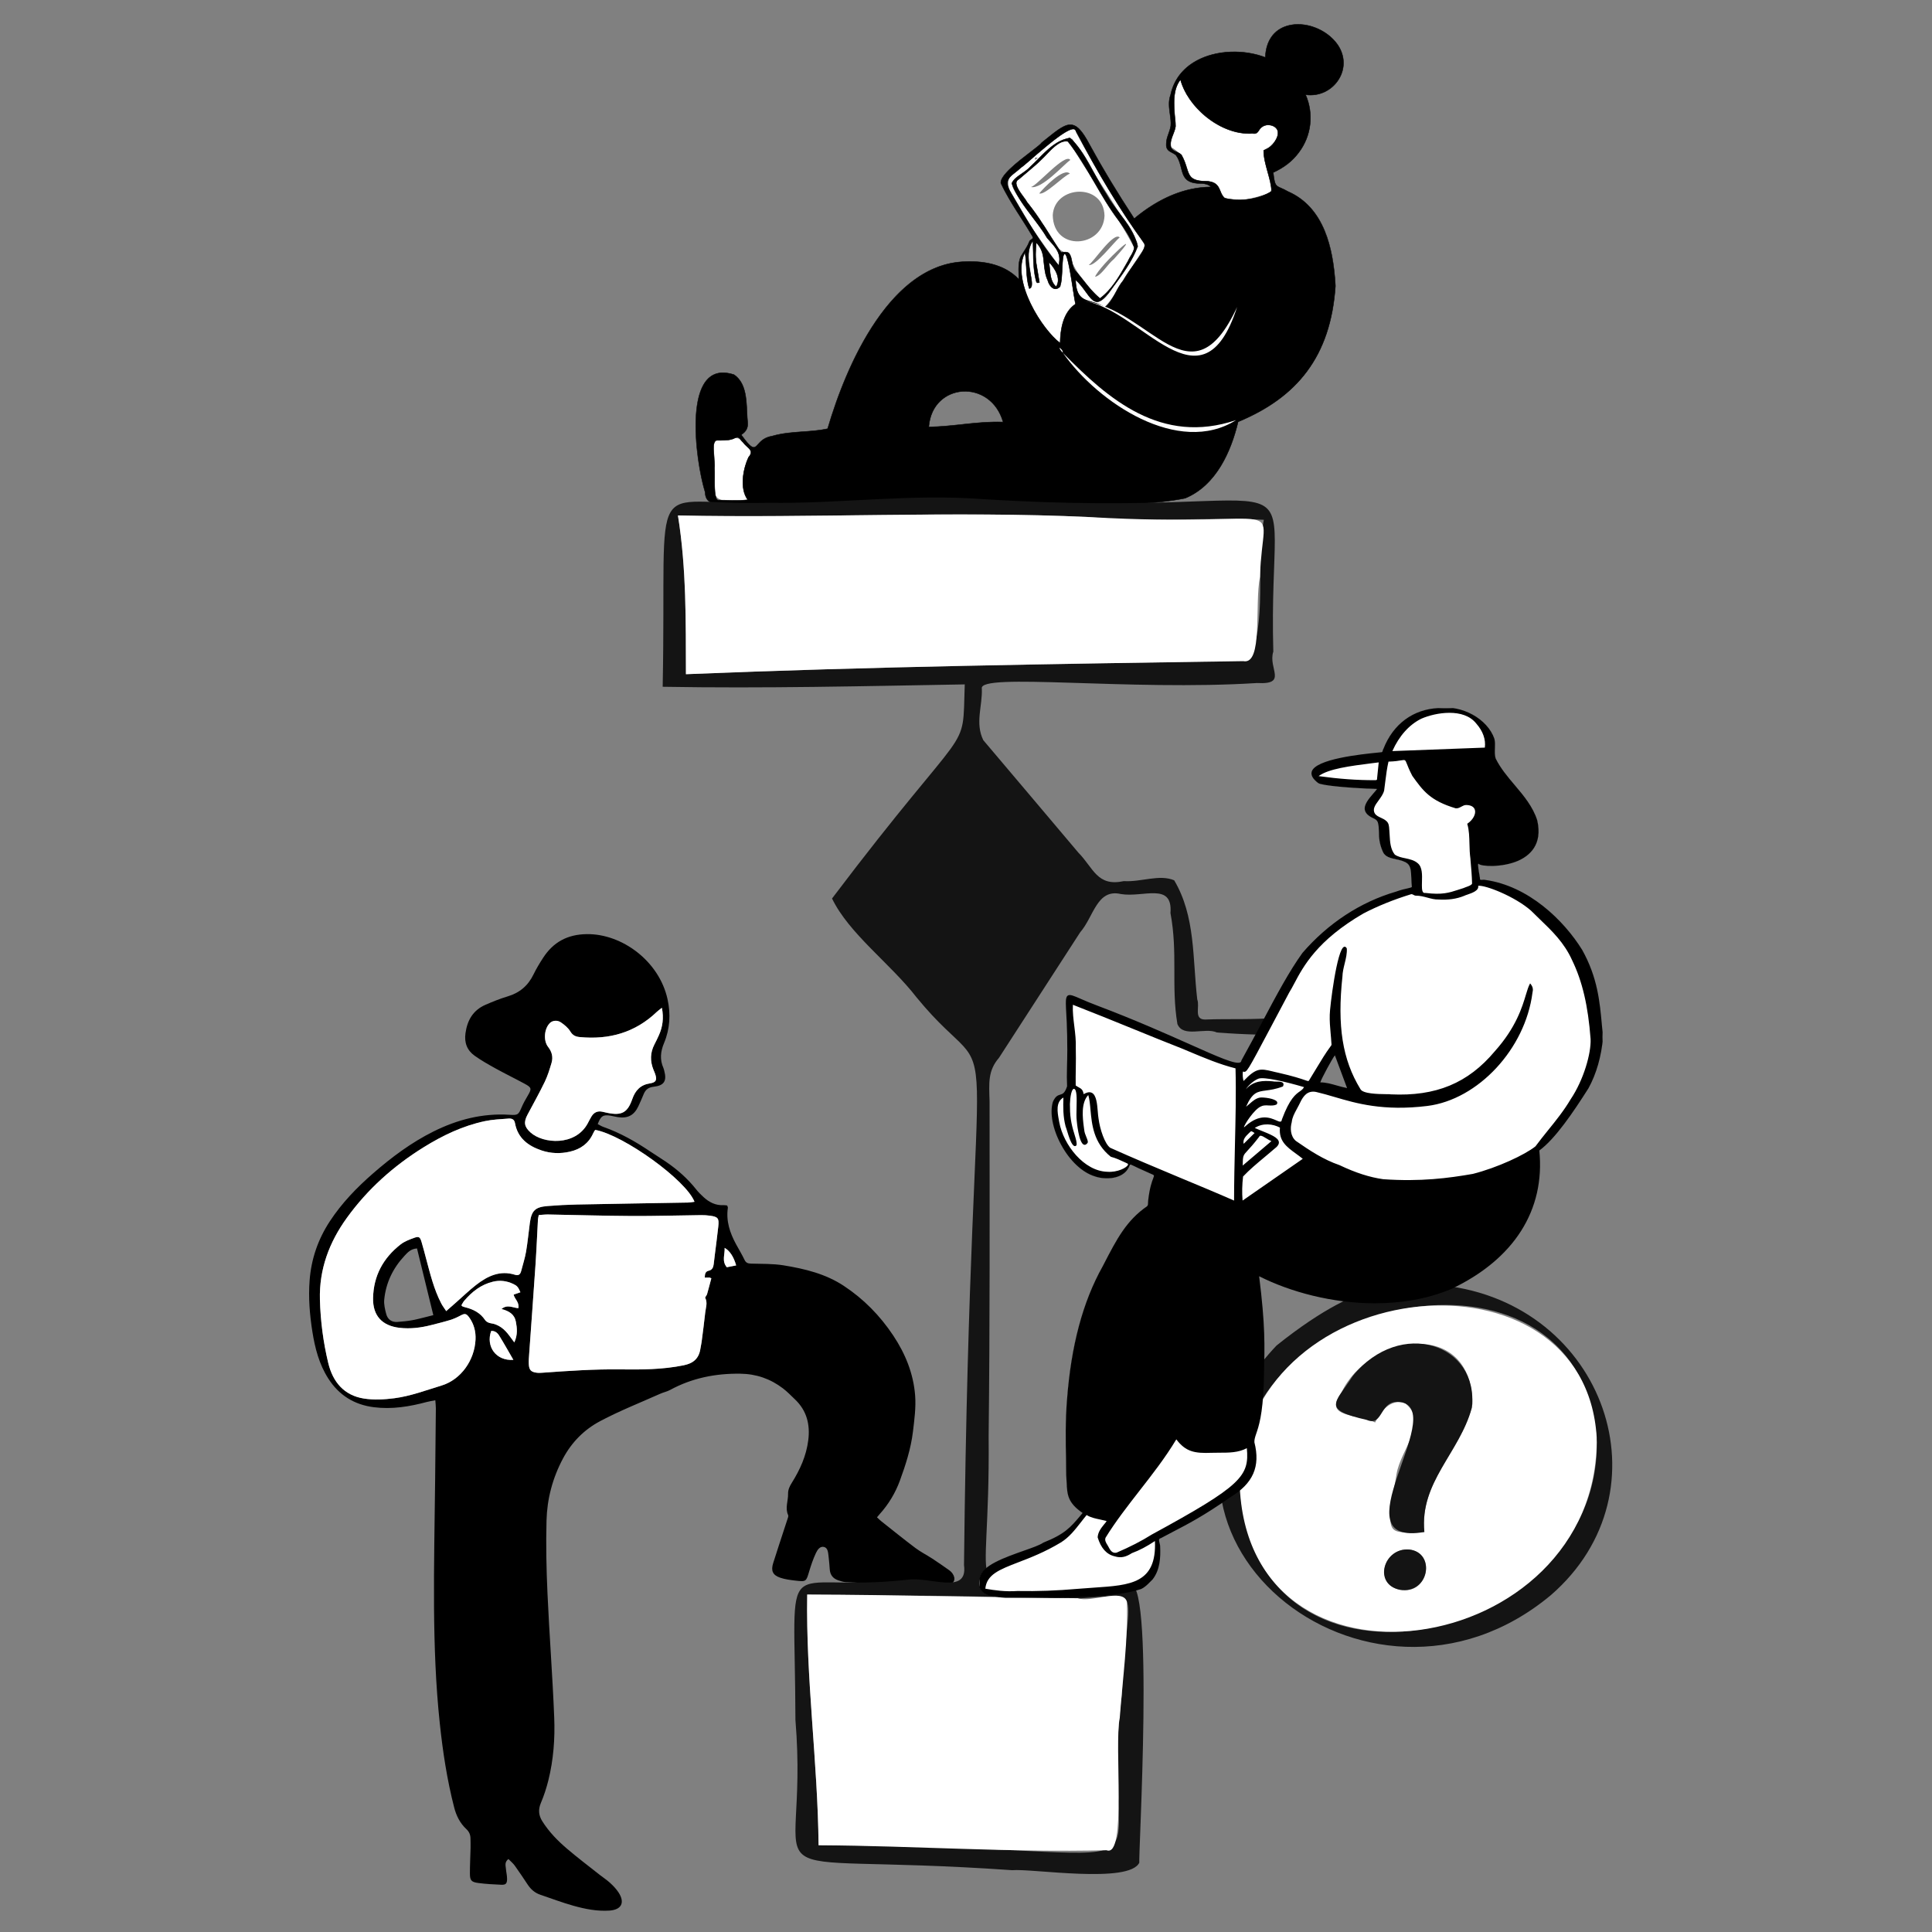
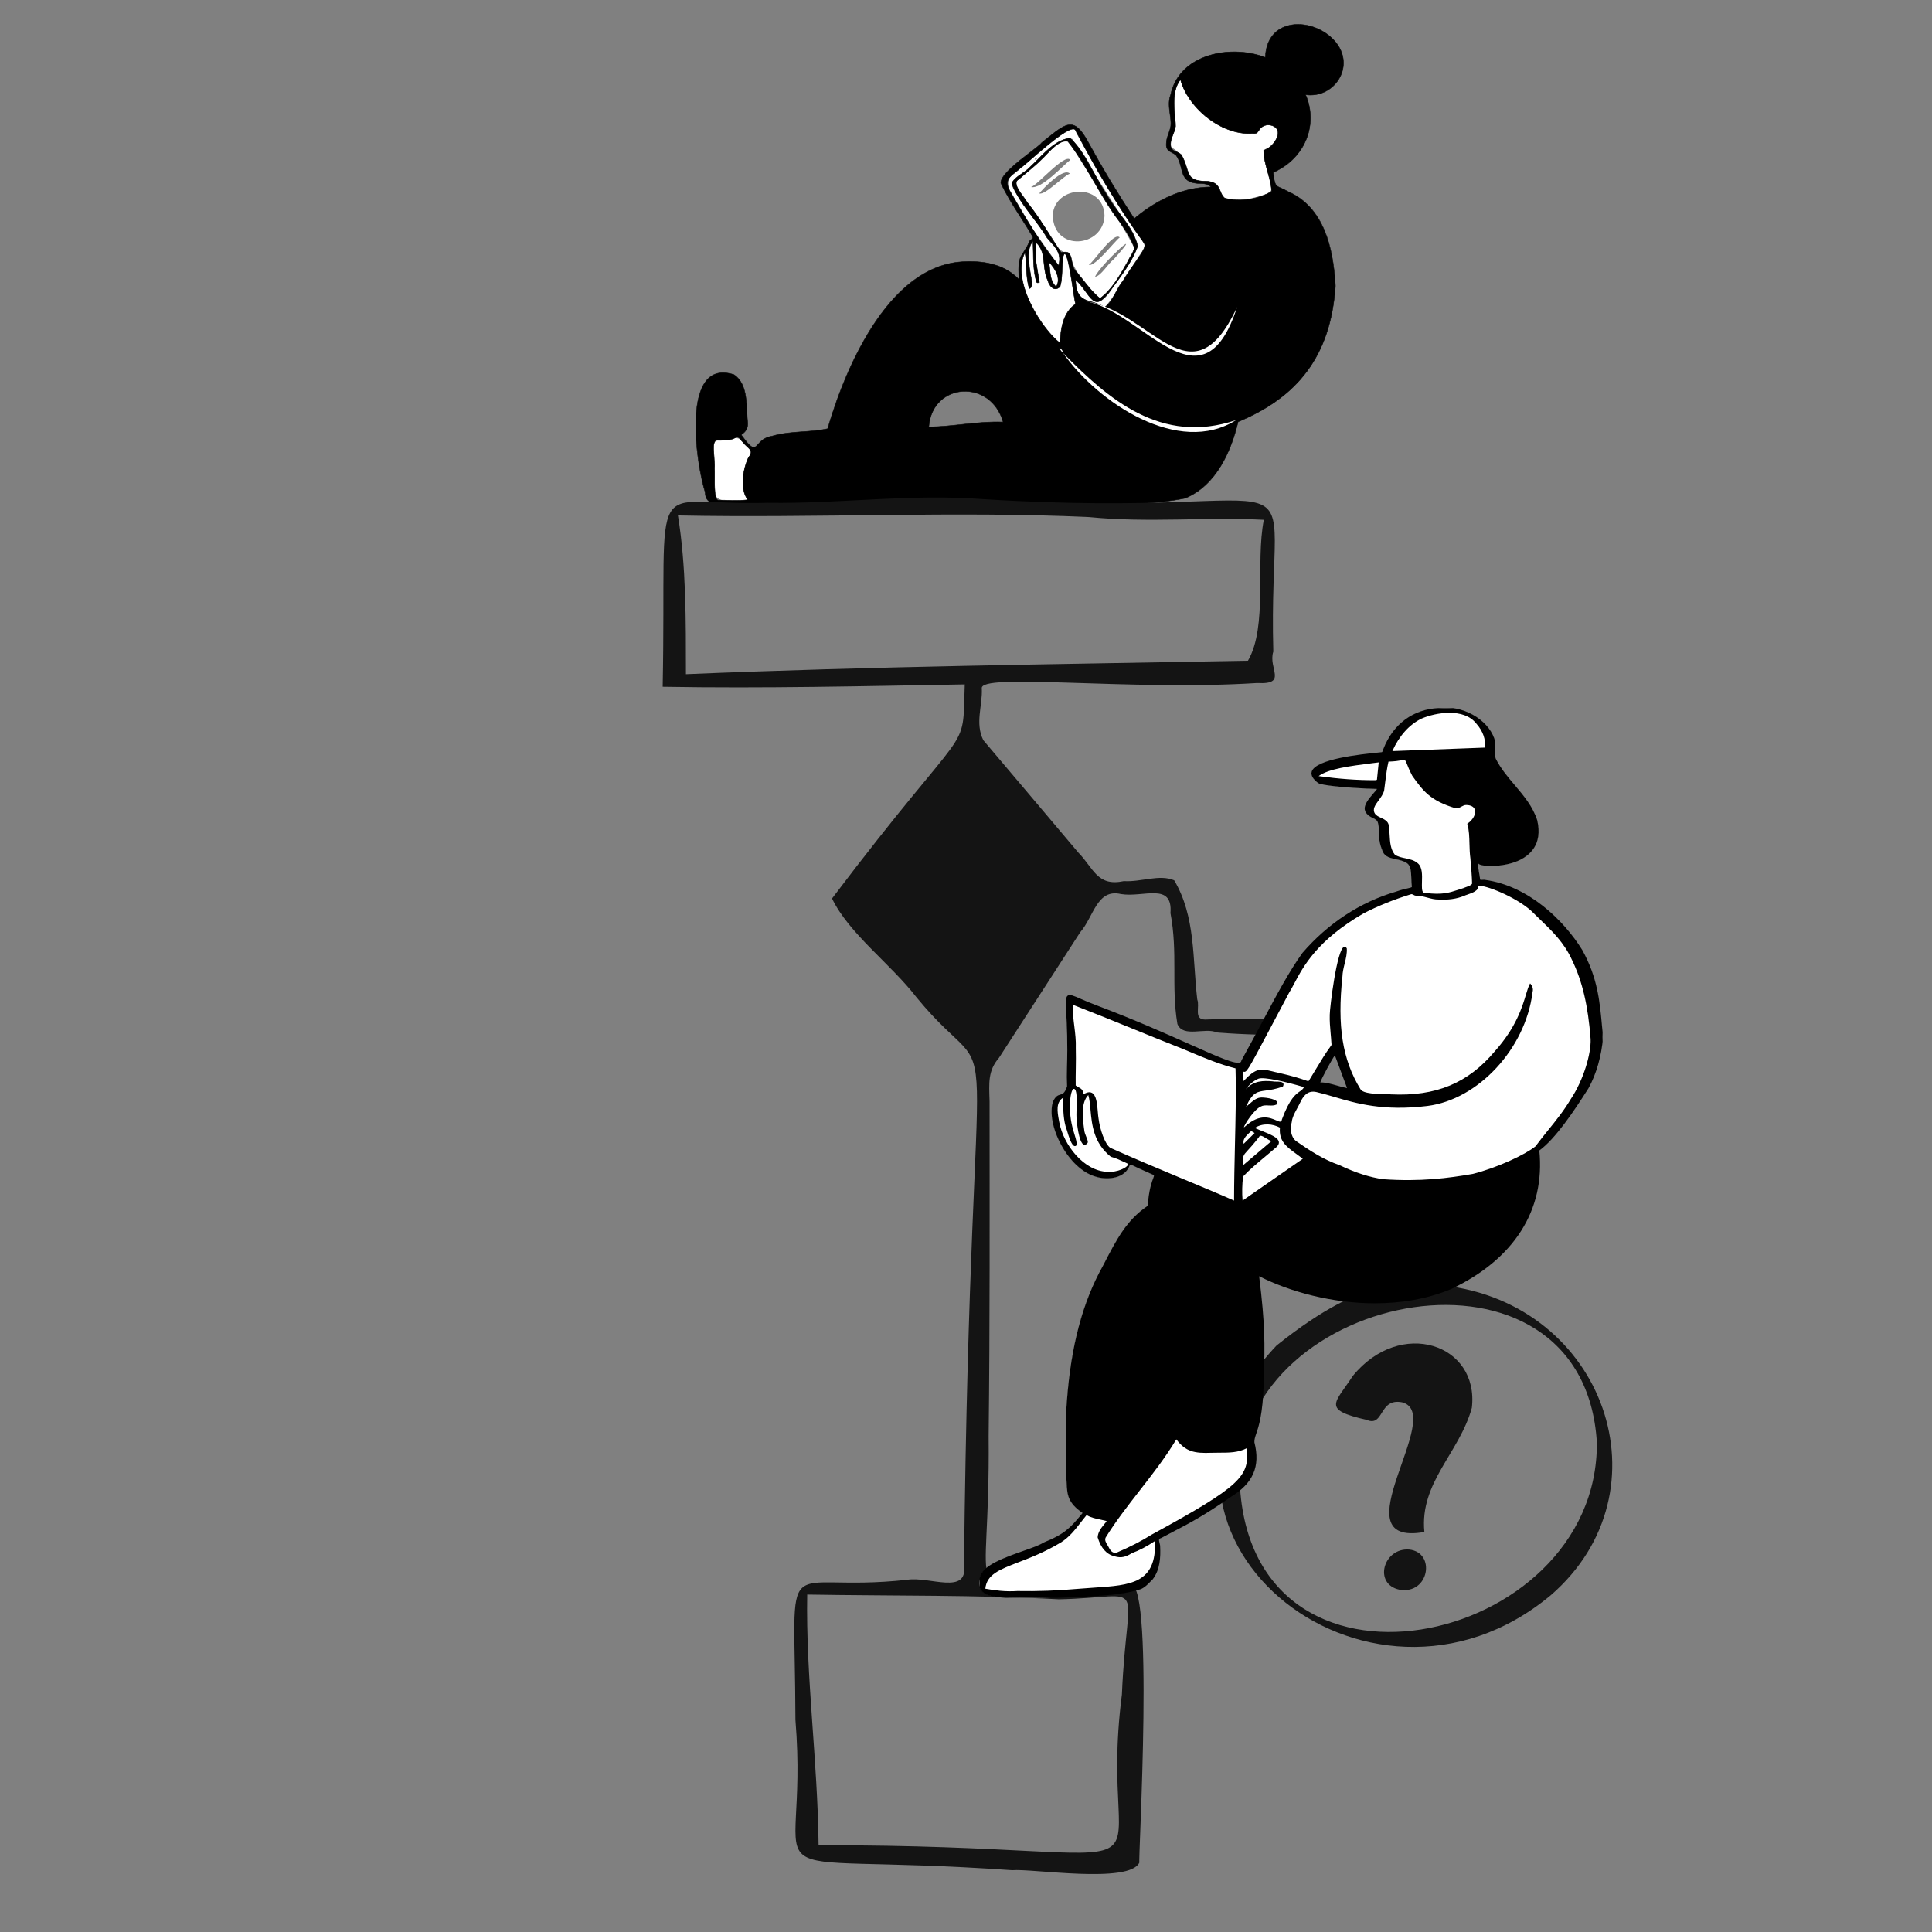
<svg xmlns="http://www.w3.org/2000/svg" width="226" height="226" viewBox="0 0 226 226" fill="none">
  <rect x="0" y="0" width="226" height="226" fill="#808080" stroke="none" />
  <g clip-path="url(#clip0_2859_10697)">
    <path d="M50.922 163.797C50.526 163.876 50.222 163.92 49.927 163.999C47.895 164.544 45.845 164.88 43.733 164.612C41.432 164.321 39.65 163.209 38.399 161.252C37.328 159.576 36.845 157.695 36.54 155.766C36.227 153.786 36.066 151.792 36.218 149.781C36.408 147.267 37.201 144.97 38.582 142.864C39.979 140.731 41.732 138.921 43.641 137.258C45.813 135.367 48.113 133.65 50.705 132.359C53.509 130.963 56.448 130.203 59.605 130.405C60.602 130.469 60.645 130.397 61.031 129.501C61.225 129.05 61.468 128.618 61.718 128.196C62.216 127.356 62.207 127.228 61.378 126.778C60.257 126.17 59.108 125.612 57.991 124.996C57.156 124.535 56.319 124.061 55.541 123.511C54.643 122.875 54.291 121.989 54.452 120.852C54.668 119.321 55.353 118.163 56.791 117.537C57.64 117.167 58.506 116.818 59.392 116.553C60.788 116.136 61.772 115.3 62.406 113.992C62.734 113.315 63.127 112.665 63.538 112.033C64.734 110.194 66.392 109.301 68.639 109.272C72.75 109.218 77.101 112.417 78.085 116.875C78.469 118.617 78.372 120.36 77.681 122.006C77.259 123.011 77.167 123.95 77.608 124.941C77.654 125.047 77.677 125.163 77.707 125.275C78.017 126.446 77.686 126.99 76.473 127.122C75.869 127.187 75.517 127.451 75.298 127.982C75.098 128.465 74.892 128.946 74.668 129.417C74.17 130.469 73.426 130.857 72.271 130.679C71.984 130.634 71.703 130.558 71.417 130.51C70.56 130.366 70.28 130.543 69.92 131.494C70.135 131.603 70.35 131.743 70.584 131.825C72.542 132.515 74.328 133.529 76.042 134.683C76.643 135.087 77.262 135.465 77.861 135.872C79.212 136.791 80.431 137.856 81.447 139.146C81.697 139.464 81.993 139.749 82.29 140.025C82.952 140.637 83.71 141.026 84.644 140.975C84.782 140.967 84.922 141.001 85.065 141.016C85.099 141.13 85.154 141.214 85.143 141.289C84.916 142.832 85.38 144.216 86.1 145.543C86.433 146.156 86.795 146.753 87.097 147.38C87.264 147.728 87.493 147.803 87.849 147.814C89.122 147.853 90.412 147.813 91.661 148.017C94.129 148.418 96.567 149.006 98.695 150.409C101.02 151.943 102.934 153.889 104.486 156.22C105.917 158.371 106.857 160.698 107.051 163.254C107.157 164.653 106.96 166.087 106.791 167.492C106.553 169.458 105.946 171.342 105.268 173.196C104.735 174.652 103.941 175.965 102.899 177.122C102.805 177.227 102.716 177.338 102.587 177.492C102.775 177.664 102.929 177.823 103.102 177.96C104.421 179.003 105.728 180.064 107.073 181.074C107.695 181.542 108.403 181.895 109.057 182.322C109.735 182.765 110.398 183.231 111.06 183.697C111.202 183.798 111.325 183.923 111.424 184.066C111.861 184.705 111.632 185.278 110.866 185.4C109.283 185.652 107.697 185.773 106.117 185.359C105.268 185.136 104.419 185.159 103.54 185.197C102.011 185.264 100.473 185.14 98.94 185.074C98.656 185.062 98.371 184.963 98.095 184.875C97.485 184.681 97.12 184.273 97.065 183.616C97.022 183.096 96.994 182.573 96.923 182.057C96.865 181.635 96.865 181.078 96.39 180.959C95.903 180.837 95.605 181.326 95.431 181.699C95.116 182.378 94.872 183.095 94.657 183.814C94.297 185.018 94.315 185.04 93.039 184.893C92.439 184.823 91.823 184.747 91.257 184.552C90.38 184.249 90.164 183.735 90.447 182.84C90.883 181.457 91.34 180.081 91.789 178.703C91.922 178.296 92.062 177.891 92.189 177.482C92.214 177.404 92.224 177.299 92.192 177.228C91.815 176.402 92.206 175.575 92.186 174.749C92.174 174.273 92.365 173.865 92.621 173.458C93.587 171.923 94.321 170.288 94.55 168.467C94.779 166.641 94.376 165.007 92.998 163.7C92.536 163.261 92.093 162.794 91.588 162.409C90.117 161.29 88.475 160.714 86.588 160.691C83.682 160.654 80.945 161.201 78.382 162.594C78.03 162.786 77.618 162.865 77.249 163.03C74.894 164.082 72.484 165.031 70.21 166.236C68.354 167.219 66.88 168.69 65.856 170.612C64.639 172.897 63.998 175.324 63.93 177.869C63.854 180.708 63.914 183.557 64.043 186.396C64.261 191.237 64.639 196.072 64.831 200.914C64.929 203.376 64.746 205.85 64.146 208.26C63.923 209.158 63.633 210.048 63.273 210.898C62.943 211.675 63.003 212.353 63.437 213.044C64.219 214.287 65.235 215.326 66.34 216.268C67.573 217.321 68.871 218.299 70.144 219.306C70.554 219.63 70.997 219.916 71.379 220.268C71.739 220.6 72.088 220.963 72.354 221.371C73.134 222.565 72.695 223.402 71.289 223.495C69.847 223.591 68.448 223.313 67.08 222.93C65.77 222.564 64.494 222.076 63.204 221.641C62.573 221.428 62.102 221.017 61.736 220.468C61.237 219.719 60.742 218.967 60.217 218.238C60.01 217.951 59.724 217.722 59.472 217.463C58.998 217.836 59.151 218.228 59.179 218.585C59.212 218.989 59.316 219.39 59.316 219.792C59.317 220.334 59.16 220.496 58.648 220.473C57.751 220.434 56.85 220.387 55.961 220.269C55.124 220.159 54.969 219.962 54.968 219.133C54.968 218.146 55.023 217.16 55.046 216.173C55.054 215.797 55.043 215.42 55.036 215.043C55.028 214.617 54.878 214.267 54.556 213.967C53.814 213.275 53.381 212.416 53.127 211.428C52.293 208.188 51.795 204.895 51.443 201.572C50.966 197.062 50.805 192.536 50.771 188.009C50.734 183.016 50.851 178.023 50.902 173.03C50.93 170.272 50.961 167.514 50.985 164.756C50.988 164.475 50.949 164.193 50.922 163.797L50.922 163.797ZM69.639 132.172C69.582 132.234 69.557 132.252 69.544 132.277C69.488 132.377 69.429 132.477 69.382 132.582C68.853 133.761 67.907 134.427 66.686 134.713C65.564 134.975 64.435 134.943 63.337 134.571C61.763 134.037 60.556 133.125 60.241 131.372C60.158 130.908 59.835 130.82 59.476 130.848C58.553 130.921 57.616 130.956 56.714 131.148C54.133 131.697 51.788 132.818 49.552 134.207C46.034 136.393 43.005 139.099 40.575 142.46C38.512 145.316 37.325 148.472 37.423 152.038C37.492 154.54 37.814 157.017 38.399 159.447C38.931 161.654 40.245 163.234 42.571 163.599C43.726 163.779 44.95 163.715 46.117 163.564C48.017 163.319 49.816 162.634 51.647 162.078C53.927 161.385 55.517 159.112 55.627 156.69C55.668 155.776 55.448 154.897 54.906 154.136C54.539 153.62 54.369 153.618 53.829 153.909C53.451 154.113 53.05 154.289 52.641 154.415C51.921 154.636 51.187 154.813 50.456 155.001C49.239 155.314 48.005 155.47 46.749 155.326C44.692 155.091 43.6 153.905 43.641 151.843C43.693 149.241 44.831 147.152 46.865 145.566C47.31 145.219 47.877 145.006 48.416 144.81C49 144.598 49.131 144.685 49.306 145.265C49.508 145.931 49.677 146.607 49.858 147.28C50.332 149.045 50.762 150.825 51.611 152.462C51.763 152.756 51.969 153.021 52.196 153.369C52.628 152.989 52.974 152.687 53.318 152.384C54.102 151.694 54.855 150.965 55.676 150.323C57.022 149.271 58.486 148.558 60.268 149.126C60.667 149.253 60.869 149.054 60.964 148.689C61.158 147.933 61.405 147.185 61.537 146.418C61.728 145.305 61.827 144.175 61.98 143.055C62.177 141.617 62.594 141.198 64.045 141.079C65.201 140.984 66.36 140.924 67.52 140.9C71.842 140.813 76.163 140.749 80.485 140.671C80.73 140.667 80.973 140.615 81.241 140.583C80.265 138.054 72.982 132.801 69.64 132.172L69.639 132.172ZM82.442 149.45C82.451 149.027 82.505 148.73 82.911 148.643C83.32 148.554 83.444 148.239 83.488 147.869C83.532 147.495 83.577 147.121 83.623 146.746C83.758 145.654 83.906 144.562 84.024 143.468C84.128 142.508 83.991 142.337 83.06 142.209C82.716 142.161 82.369 142.138 82.021 142.141C79.297 142.174 76.572 142.258 73.848 142.243C70.602 142.226 67.356 142.124 64.111 142.067C63.748 142.061 63.385 142.111 63.024 142.134C62.979 142.369 62.936 142.508 62.928 142.649C62.833 144.386 62.764 146.125 62.648 147.86C62.412 151.359 62.151 154.855 61.904 158.353C61.875 158.757 61.838 159.165 61.858 159.569C61.893 160.265 62.118 160.496 62.803 160.58C63.03 160.608 63.265 160.592 63.495 160.575C66.501 160.357 69.505 160.152 72.524 160.189C75.013 160.22 77.502 160.214 79.97 159.709C81.136 159.471 81.769 158.894 81.935 157.747C81.972 157.489 82.039 157.235 82.073 156.976C82.22 155.827 82.374 154.679 82.497 153.527C82.557 152.965 82.794 152.401 82.497 151.824C82.455 151.742 82.663 151.554 82.707 151.401C82.886 150.774 83.047 150.143 83.21 149.533C83.066 149.472 83.04 149.452 83.014 149.451C82.844 149.448 82.675 149.45 82.442 149.45L82.442 149.45ZM77.426 117.888C77.145 118.112 76.981 118.223 76.841 118.358C74.304 120.789 71.259 121.644 67.815 121.312C67.313 121.264 66.99 121.111 66.709 120.649C66.451 120.225 66.022 119.871 65.6 119.588C65.154 119.289 64.603 119.385 64.311 119.684C63.655 120.353 63.543 121.734 64.117 122.464C64.565 123.034 64.72 123.661 64.517 124.34C64.294 125.088 64.065 125.845 63.727 126.544C63.097 127.847 62.387 129.112 61.708 130.391C61.235 131.282 61.324 131.806 62.053 132.467C63.533 133.81 67.287 134.088 68.74 131.43C68.892 131.151 69.027 130.86 69.195 130.59C69.486 130.124 69.905 129.925 70.456 130.047C70.654 130.091 70.851 130.138 71.05 130.179C72.716 130.523 73.408 130.165 73.964 128.565C74.322 127.537 74.932 126.897 76.043 126.728C76.757 126.619 76.88 126.321 76.635 125.615C76.578 125.451 76.504 125.293 76.439 125.132C76.038 124.136 76.052 123.155 76.546 122.19C76.73 121.829 76.913 121.466 77.077 121.095C77.507 120.123 77.665 119.117 77.426 117.888L77.426 117.888ZM48.78 146.039C48.053 146.082 47.679 146.513 47.314 146.904C45.97 148.345 45.144 150.051 44.947 152.014C44.892 152.569 45.032 153.164 45.181 153.715C45.349 154.336 45.81 154.686 46.482 154.636C47.086 154.59 47.694 154.539 48.287 154.423C49.071 154.269 49.841 154.051 50.689 153.842L48.78 146.039L48.78 146.039ZM58.666 153.125C59.352 152.537 60.006 152.997 60.637 153.025C60.775 152.326 60.194 151.966 60.085 151.441L60.876 151.166C60.613 150.551 60.493 150.404 60.024 150.185C59.265 149.83 58.48 149.73 57.654 149.931C56.268 150.268 55.215 151.098 54.311 152.153C54.17 152.317 54.077 152.521 53.974 152.687C54.043 152.766 54.057 152.798 54.08 152.807C54.186 152.848 54.293 152.891 54.404 152.918C55.36 153.152 56.189 153.567 56.755 154.429C56.875 154.613 57.165 154.754 57.395 154.787C58.362 154.924 59.022 155.493 59.575 156.237C59.739 156.458 59.903 156.679 60.165 157.032C60.572 156.127 60.49 155.374 60.346 154.609C60.179 153.728 59.535 153.354 58.666 153.125ZM60.054 159.073C59.458 158.048 58.943 157.117 58.38 156.216C58.185 155.904 57.879 155.656 57.456 155.691C56.807 157.512 58.029 159.218 60.054 159.073V159.073ZM86.113 148.025C85.829 147.026 85.383 146.326 84.767 145.973C84.811 146.759 84.407 147.509 85.021 148.238L86.113 148.025Z" fill="black" />
-     <path d="M69.64 132.172C72.982 132.801 80.265 138.054 81.241 140.583C80.973 140.615 80.73 140.667 80.485 140.671C76.163 140.749 71.841 140.813 67.52 140.9C66.36 140.924 65.201 140.984 64.045 141.079C62.594 141.198 62.177 141.616 61.98 143.055C61.827 144.175 61.728 145.304 61.537 146.418C61.405 147.185 61.158 147.932 60.963 148.689C60.869 149.054 60.667 149.253 60.268 149.126C58.486 148.558 57.022 149.271 55.675 150.323C54.855 150.965 54.102 151.694 53.318 152.384C52.973 152.687 52.628 152.989 52.196 153.369C51.969 153.021 51.763 152.756 51.611 152.462C50.762 150.825 50.332 149.045 49.858 147.28C49.677 146.607 49.508 145.931 49.306 145.265C49.131 144.685 49 144.598 48.416 144.81C47.877 145.006 47.31 145.219 46.865 145.566C44.831 147.151 43.693 149.241 43.641 151.843C43.6 153.904 44.692 155.09 46.749 155.326C48.005 155.47 49.239 155.314 50.456 155.001C51.187 154.813 51.921 154.636 52.641 154.415C53.05 154.289 53.451 154.113 53.829 153.909C54.369 153.618 54.538 153.62 54.906 154.136C55.448 154.897 55.668 155.776 55.627 156.69C55.517 159.112 53.926 161.385 51.647 162.078C49.816 162.634 48.017 163.319 46.117 163.564C44.95 163.714 43.726 163.779 42.571 163.598C40.244 163.234 38.931 161.654 38.399 159.447C37.814 157.017 37.492 154.54 37.423 152.038C37.325 148.471 38.511 145.316 40.575 142.46C43.005 139.099 46.034 136.393 49.552 134.207C51.788 132.818 54.133 131.697 56.714 131.148C57.616 130.956 58.553 130.921 59.476 130.848C59.835 130.82 60.158 130.908 60.241 131.372C60.556 133.125 61.763 134.037 63.337 134.571C64.435 134.943 65.564 134.975 66.686 134.713C67.907 134.427 68.853 133.761 69.382 132.582C69.429 132.477 69.488 132.377 69.544 132.277C69.557 132.252 69.582 132.234 69.639 132.172L69.64 132.172Z" fill="white" />
-     <path d="M82.442 149.45C82.674 149.45 82.844 149.448 83.013 149.451C83.04 149.452 83.066 149.472 83.21 149.534C83.047 150.143 82.886 150.775 82.706 151.401C82.662 151.554 82.455 151.742 82.497 151.824C82.794 152.401 82.557 152.966 82.497 153.527C82.374 154.679 82.22 155.827 82.072 156.976C82.039 157.235 81.972 157.489 81.935 157.747C81.769 158.894 81.135 159.471 79.969 159.709C77.501 160.214 75.013 160.22 72.523 160.189C69.504 160.152 66.501 160.357 63.495 160.575C63.265 160.592 63.03 160.608 62.802 160.58C62.118 160.496 61.893 160.265 61.858 159.569C61.838 159.165 61.875 158.758 61.903 158.353C62.15 154.855 62.412 151.359 62.647 147.86C62.764 146.125 62.833 144.386 62.928 142.649C62.935 142.508 62.979 142.369 63.024 142.134C63.384 142.111 63.748 142.061 64.111 142.067C67.356 142.124 70.602 142.226 73.847 142.243C76.572 142.258 79.296 142.174 82.021 142.142C82.368 142.138 82.716 142.161 83.06 142.209C83.991 142.337 84.128 142.508 84.024 143.468C83.905 144.562 83.758 145.654 83.623 146.747C83.577 147.121 83.532 147.495 83.488 147.869C83.444 148.239 83.32 148.554 82.911 148.643C82.504 148.73 82.451 149.027 82.442 149.45L82.442 149.45ZM77.426 117.888C77.666 119.117 77.507 120.123 77.077 121.096C76.914 121.466 76.731 121.829 76.546 122.19C76.052 123.156 76.038 124.136 76.439 125.132C76.504 125.293 76.578 125.451 76.635 125.615C76.88 126.321 76.757 126.619 76.043 126.728C74.932 126.897 74.322 127.537 73.964 128.565C73.408 130.165 72.716 130.523 71.05 130.179C70.851 130.138 70.654 130.091 70.456 130.047C69.905 129.925 69.486 130.124 69.196 130.591C69.027 130.86 68.892 131.151 68.74 131.43C67.287 134.088 63.533 133.81 62.053 132.467C61.324 131.806 61.235 131.282 61.708 130.391C62.387 129.112 63.097 127.847 63.727 126.544C64.065 125.845 64.294 125.088 64.517 124.34C64.72 123.661 64.565 123.034 64.117 122.464C63.543 121.734 63.655 120.353 64.311 119.684C64.603 119.386 65.154 119.289 65.6 119.588C66.022 119.871 66.451 120.225 66.709 120.649C66.99 121.111 67.313 121.264 67.815 121.313C71.259 121.644 74.305 120.789 76.841 118.358C76.981 118.223 77.145 118.112 77.426 117.888L77.426 117.888ZM58.666 153.125C59.535 153.354 60.179 153.728 60.345 154.609C60.489 155.373 60.572 156.127 60.165 157.032L59.574 156.236C59.021 155.493 58.362 154.924 57.394 154.787C57.164 154.754 56.875 154.613 56.754 154.429C56.188 153.567 55.36 153.152 54.404 152.918C54.293 152.891 54.186 152.848 54.079 152.807C54.056 152.798 54.042 152.766 53.974 152.687C54.077 152.521 54.17 152.317 54.31 152.153C55.214 151.098 56.268 150.268 57.654 149.931C58.479 149.73 59.265 149.83 60.023 150.185C60.493 150.404 60.613 150.551 60.876 151.166L60.085 151.441C60.194 151.966 60.775 152.326 60.636 153.025C60.005 152.997 59.352 152.537 58.666 153.125H58.666ZM60.054 159.073C58.029 159.218 56.807 157.512 57.456 155.691C57.879 155.656 58.185 155.904 58.38 156.215C58.943 157.117 59.458 158.048 60.054 159.073V159.073ZM86.113 148.025L85.021 148.238C84.407 147.509 84.81 146.759 84.767 145.973C85.383 146.326 85.829 147.026 86.113 148.025Z" fill="white" />
+     <path d="M69.64 132.172C72.982 132.801 80.265 138.054 81.241 140.583C80.973 140.615 80.73 140.667 80.485 140.671C76.163 140.749 71.841 140.813 67.52 140.9C66.36 140.924 65.201 140.984 64.045 141.079C62.594 141.198 62.177 141.616 61.98 143.055C61.827 144.175 61.728 145.304 61.537 146.418C61.405 147.185 61.158 147.932 60.963 148.689C60.869 149.054 60.667 149.253 60.268 149.126C58.486 148.558 57.022 149.271 55.675 150.323C54.855 150.965 54.102 151.694 53.318 152.384C52.973 152.687 52.628 152.989 52.196 153.369C51.969 153.021 51.763 152.756 51.611 152.462C50.762 150.825 50.332 149.045 49.858 147.28C49.677 146.607 49.508 145.931 49.306 145.265C49.131 144.685 49 144.598 48.416 144.81C47.877 145.006 47.31 145.219 46.865 145.566C44.831 147.151 43.693 149.241 43.641 151.843C48.005 155.47 49.239 155.314 50.456 155.001C51.187 154.813 51.921 154.636 52.641 154.415C53.05 154.289 53.451 154.113 53.829 153.909C54.369 153.618 54.538 153.62 54.906 154.136C55.448 154.897 55.668 155.776 55.627 156.69C55.517 159.112 53.926 161.385 51.647 162.078C49.816 162.634 48.017 163.319 46.117 163.564C44.95 163.714 43.726 163.779 42.571 163.598C40.244 163.234 38.931 161.654 38.399 159.447C37.814 157.017 37.492 154.54 37.423 152.038C37.325 148.471 38.511 145.316 40.575 142.46C43.005 139.099 46.034 136.393 49.552 134.207C51.788 132.818 54.133 131.697 56.714 131.148C57.616 130.956 58.553 130.921 59.476 130.848C59.835 130.82 60.158 130.908 60.241 131.372C60.556 133.125 61.763 134.037 63.337 134.571C64.435 134.943 65.564 134.975 66.686 134.713C67.907 134.427 68.853 133.761 69.382 132.582C69.429 132.477 69.488 132.377 69.544 132.277C69.557 132.252 69.582 132.234 69.639 132.172L69.64 132.172Z" fill="white" />
  </g>
  <g clip-path="url(#clip1_2859_10697)">
    <path d="M138.091 9.313C138.921 12.88 144.14 16.666 147.197 15.362C147.505 14.714 148.451 14.316 149.21 14.903C149.806 15.383 149.355 16.201 148.986 16.773C148.715 17.47 147.744 17.177 147.812 17.895C147.89 19.703 149.404 22.309 148.333 22.638C140.696 25.115 144.197 21.166 140.983 21.191C137.574 20.991 139.903 18.863 136.96 17.191C136.769 16.153 137.537 15.478 137.547 14.383C137.272 12.678 137.056 10.731 138.091 9.313H138.091ZM128.675 34.912C127.058 33.506 125.657 31.672 124.964 29.553C123.411 29.581 122.865 27.202 121.874 26.057C120.997 24.357 118.279 21.954 119.029 21.088C121.246 19.558 124.371 15.275 125.23 16.859C127.687 20.994 130.504 24.812 132.69 29.016C131.748 31.211 130.515 33.388 128.675 34.912V34.912ZM129.203 25.246C129.116 21.333 123.353 21.664 123.148 25.158C123.215 29.502 129.041 28.979 129.203 25.246ZM125.2 18.71C124.616 17.831 121.285 21.747 120.601 21.878C121.864 22.159 124.45 19.239 125.2 18.71ZM127.366 30.993C128.131 31.209 130.454 28.131 130.983 27.78C130.297 27.024 127.892 30.686 127.366 30.993ZM125.149 20.314C124.424 19.531 122.025 22.047 121.569 22.626C122.222 22.88 124.389 20.577 125.149 20.314ZM128.095 32.378C128.814 32.269 129.556 30.901 130.312 30.296C134.28 25.896 128.683 30.96 128.095 32.378Z" fill="white" />
    <path d="M125.818 35.561C124.37 36.566 124.059 38.391 124.012 40.139C121.328 37.931 118.346 32.529 119.898 29.528C120.138 30.803 119.947 32.358 120.407 33.755C121.211 33.048 119.563 29.14 120.834 28.155C120.781 28.382 121.023 34.622 121.542 32.755C121.289 31.281 121 29.993 121.222 28.373C121.598 28.84 121.992 29.321 122.049 30.104C122.004 31.308 122.922 35.361 124.122 33.164C124.314 32.691 124.054 29.259 124.676 29.792C125.38 31.571 125.346 33.58 125.818 35.561V35.561Z" fill="white" />
    <path d="M129.219 35.958C127.397 34.852 125.883 35.575 125.817 32.737C126.76 33.389 127.824 36.059 128.798 35.129C130.678 33.33 133.401 29.319 132.992 28.306C130.656 24.273 127.998 20.356 125.437 16.258C123.537 15.765 121.396 18.918 120.258 19.741C118.022 21.519 117.845 21.153 119.486 23.585C123.211 29.05 124.265 29.118 123.843 31.057C115.228 19.15 117.656 21.691 121.068 18.22C122.034 17.564 125.823 13.875 125.852 15.451C131.754 26.417 134.292 28.36 133.876 29.013C132.291 31.186 131.034 33.875 129.219 35.958L129.219 35.958ZM121.4 18.48C121.076 18.378 121.026 18.416 121.087 18.7L121.4 18.48ZM87.476 58.467C82.135 59.066 83.947 57.728 83.549 53.815C83.692 53.017 83.101 51.982 83.844 51.513C84.958 51.776 86.301 50.546 87.048 51.886C87.53 52.523 88.242 52.658 87.584 53.451C86.846 55.002 86.533 57.112 87.476 58.467ZM123.538 33.55C122.792 32.921 122.889 31.716 122.681 30.645C123.342 31.321 124.206 32.525 123.538 33.55Z" fill="white" />
    <path d="M86.707 50.863C88.872 53.857 87.984 51.403 90.305 51.018C92.504 50.38 94.709 50.617 96.815 50.152C99.199 42.032 104.322 31.094 112.595 30.618C114.965 30.477 117.453 30.859 119.179 32.673C119.2 31.836 119.03 30.914 119.402 30.023C119.748 29.426 120.116 28.999 120.399 28.292C120.487 27.97 120.974 28.003 120.776 27.646C119.589 25.604 118.115 23.639 117.078 21.421C116.94 20.111 121.498 17.261 121.851 16.694C124.85 14.286 125.61 13.418 127.481 16.96C129.129 19.975 130.79 22.687 132.679 25.573C135.209 23.463 138.265 21.889 141.694 21.868C141.356 21.578 141.086 21.509 140.606 21.466C137.67 21.519 138.646 19.604 137.547 18.131C137.04 17.726 136.363 17.733 136.429 16.814C136.43 16.075 136.809 15.545 136.95 14.752C137.067 13.608 136.472 12.346 136.936 11.094C137.949 6.29 143.976 5.168 148.013 6.716C148.203 1.649 154.207 2.013 156.466 5.224C158.427 8.077 155.903 11.543 152.724 11.079C153.697 13.305 153.422 15.892 151.907 17.867C151.145 18.883 150.173 19.61 148.939 20.181C149.157 22.16 149.278 21.601 150.672 22.409C154.99 24.292 155.979 29.244 156.214 33.447C155.651 41.78 151.649 46.508 144.83 49.343C143.975 52.948 142.198 56.811 138.633 58.284C131.887 59.632 124.972 58.475 118.117 59.177C108.001 59.772 97.954 60.469 87.891 58.964C84.555 58.809 82.553 59.578 82.477 57.544C81.369 53.976 79.654 41.814 85.855 43.825C87.597 44.995 87.256 47.641 87.465 49.509C87.488 50.127 87.234 50.507 86.706 50.862L86.707 50.863ZM138.091 9.314C136.969 10.684 137.413 13.016 137.512 14.778C137.397 15.639 136.759 16.332 136.986 17.264C137.21 17.754 137.747 17.695 138.198 18.105C139.262 19.979 138.566 21.213 141.023 21.194C142.926 21.242 142.492 22.478 143.233 23.173C145.059 23.596 147.194 23.363 148.745 22.374C148.697 20.904 147.812 19.137 147.822 17.582C148.903 17.305 150.346 15.304 148.865 14.711C148.416 14.547 147.845 14.569 147.448 15.002C147.151 15.332 147.129 15.717 146.53 15.615C142.596 15.796 138.922 12.434 138.091 9.314ZM128.675 34.912C130.123 33.868 131.093 32.033 131.977 30.493C132.212 29.924 132.633 29.6 132.686 28.94C132.253 27.801 131.635 26.867 130.89 25.835C128.597 22.823 127.236 19.452 124.916 16.542C123.711 16.308 122.643 17.931 121.801 18.681C120.938 19.544 120.083 20.15 119.143 20.992C118.225 21.447 119.894 23.107 120.12 23.625C121.635 25.506 122.756 27.495 124.128 29.537C124.397 29.503 124.875 29.394 125.082 29.66C125.477 30.229 125.317 30.981 125.73 31.599C126.752 32.703 127.506 33.971 128.675 34.912V34.912ZM125.818 35.561C125.59 34.807 124.877 28.375 124.384 29.943C124.179 31.143 124.332 32.279 124.01 33.522C123.419 34.162 122.758 33.553 122.563 32.798C121.834 31.257 122.498 29.668 121.223 28.373C121.133 29.322 121.083 30.191 121.277 31.164C121.382 31.807 121.476 32.357 121.591 33.042C121.203 33.171 121.242 32.984 121.121 32.516C120.797 31.071 120.909 29.664 120.835 28.156C119.398 30.17 121.416 33.503 120.408 33.756C119.974 32.466 120.132 30.895 119.898 29.529C118.19 32.821 121.965 38.63 124.013 40.14C124.041 38.581 124.334 36.559 125.818 35.562L125.818 35.561ZM129.219 35.958C130.238 35.224 130.513 33.87 131.379 32.83C132.491 30.907 134.177 29.193 133.872 28.486C130.85 24.357 128.203 19.792 125.813 15.231C125.251 14.192 119.817 19.442 119.466 19.573C118.44 20.562 117.318 20.827 118.104 22.285C119.878 25.311 121.568 28.331 123.844 31.057C124.236 29.485 123.386 28.895 122.481 27.822C121.177 25.586 119.279 23.909 118.352 21.452C118.707 20.616 119.869 20.266 120.527 19.504C121.995 18.164 123.077 16.573 125.154 16.128C126.96 17.765 127.986 20.572 129.413 22.7C130.611 24.873 132.534 26.404 133.088 28.816C132.408 30.611 131.276 32.058 130.159 33.626C127.821 37.092 127.666 34.334 125.818 32.737C125.896 35.783 127.665 34.846 129.219 35.958L129.219 35.958ZM87.476 58.468C86.484 57.155 86.941 54.799 87.563 53.494C88.305 52.655 87.414 52.421 86.919 51.746C86.473 51.355 86.499 50.904 85.808 51.319C85.019 51.616 84.615 51.41 83.714 51.533C83.18 51.966 83.703 54.079 83.562 54.726C83.64 55.722 83.439 58.471 84.01 58.506C85.155 58.49 86.264 58.61 87.476 58.468ZM117.346 49.372C115.88 44.271 109.048 44.714 108.646 49.943C111.528 49.912 114.392 49.254 117.346 49.372ZM123.539 33.55C124.148 32.673 123.462 31.382 122.682 30.645C122.912 31.625 122.685 32.732 123.539 33.55Z" fill="black" />
    <path d="M98.029 59.844C94.64 59.748 91.253 59.492 87.886 58.989C87.026 58.949 86.257 58.971 85.578 58.99C83.665 59.044 82.51 59.076 82.451 57.547C81.548 54.636 80.371 46.693 82.813 44.283C83.558 43.547 84.584 43.385 85.862 43.799L85.869 43.802C87.249 44.729 87.332 46.584 87.406 48.221C87.427 48.676 87.446 49.106 87.491 49.505C87.512 50.094 87.295 50.49 86.743 50.868C87.479 51.885 87.876 52.287 88.153 52.302C88.335 52.312 88.473 52.159 88.664 51.946C88.97 51.607 89.388 51.143 90.3 50.992C91.516 50.639 92.747 50.553 93.937 50.469C94.882 50.403 95.859 50.334 96.794 50.129C97.814 46.658 99.626 41.655 102.475 37.503C105.474 33.13 108.878 30.805 112.593 30.591C115.479 30.419 117.686 31.098 119.154 32.609C119.156 32.414 119.15 32.218 119.143 32.01C119.122 31.355 119.099 30.678 119.378 30.012C119.494 29.81 119.613 29.629 119.727 29.454C119.963 29.093 120.186 28.752 120.374 28.282C120.413 28.139 120.527 28.063 120.628 27.995C120.76 27.907 120.856 27.843 120.753 27.657C120.327 26.924 119.853 26.185 119.396 25.471C118.571 24.184 117.719 22.853 117.055 21.43L117.052 21.422C116.956 20.509 119.024 18.922 120.535 17.763C121.197 17.255 121.72 16.854 121.829 16.679L121.834 16.673C121.978 16.557 122.118 16.445 122.252 16.337C123.733 15.141 124.628 14.419 125.447 14.588C126.092 14.72 126.688 15.404 127.503 16.948C129.044 19.766 130.643 22.415 132.684 25.533C135.586 23.121 138.593 21.879 141.623 21.842C141.314 21.594 141.051 21.531 140.604 21.491C138.623 21.527 138.403 20.662 138.149 19.659C138.021 19.154 137.888 18.632 137.528 18.148C137.391 18.039 137.24 17.96 137.095 17.884C136.714 17.683 136.354 17.494 136.403 16.811C136.404 16.382 136.531 16.024 136.665 15.644C136.764 15.367 136.865 15.081 136.924 14.747C136.97 14.299 136.906 13.836 136.838 13.347C136.735 12.609 136.629 11.846 136.912 11.084C137.276 9.353 138.332 7.967 139.964 7.079C141.1 6.461 142.478 6.105 143.951 6.047C145.359 5.993 146.754 6.211 147.989 6.678C148.07 4.775 148.986 3.47 150.57 3.001C152.596 2.402 155.195 3.371 156.487 5.208C157.366 6.487 157.415 8.015 156.617 9.296C156.218 9.937 155.642 10.449 154.959 10.771C154.276 11.092 153.515 11.21 152.766 11.11C153.731 13.357 153.411 15.948 151.927 17.882C151.19 18.864 150.249 19.6 148.966 20.196C149.128 21.657 149.229 21.7 149.866 21.979C150.078 22.072 150.342 22.187 150.684 22.386C152.629 23.233 154.081 24.802 154.998 27.047C155.687 28.735 156.093 30.827 156.24 33.444C155.963 37.541 154.867 40.819 152.889 43.471C151.037 45.954 148.408 47.88 144.852 49.361C144.084 52.592 142.384 56.761 138.642 58.307C134.764 59.083 130.763 59.03 126.895 58.979C124.016 58.942 121.039 58.903 118.119 59.201C117.655 59.229 117.191 59.256 116.728 59.284C110.586 59.648 104.306 60.021 98.029 59.844V59.844ZM87.524 58.924C87.644 58.927 87.767 58.932 87.892 58.937C97.494 60.374 107.27 59.793 116.725 59.232C117.188 59.205 117.652 59.177 118.115 59.15C121.037 58.851 124.015 58.89 126.895 58.928C130.761 58.979 134.759 59.031 138.627 58.258C142.349 56.72 144.041 52.557 144.805 49.336L144.808 49.323L144.82 49.318C152.047 46.313 155.659 41.27 156.188 33.444C155.976 29.661 155.173 24.399 150.661 22.432C150.318 22.233 150.056 22.119 149.846 22.027C149.196 21.743 149.08 21.692 148.913 20.183L148.911 20.165L148.928 20.157C150.211 19.564 151.151 18.831 151.886 17.851C153.367 15.919 153.679 13.328 152.7 11.089L152.682 11.046L152.728 11.053C153.473 11.161 154.233 11.05 154.916 10.734C155.599 10.417 156.175 9.908 156.573 9.269C157.359 8.006 157.312 6.499 156.445 5.238C155.164 3.418 152.59 2.458 150.585 3.051C149.014 3.516 148.11 4.817 148.039 6.716L148.037 6.753L148.004 6.74C145.44 5.757 142.219 5.911 139.989 7.125C138.371 8.005 137.324 9.379 136.961 11.099C136.682 11.852 136.787 12.608 136.889 13.34C136.957 13.832 137.022 14.298 136.976 14.754C136.915 15.094 136.813 15.382 136.714 15.661C136.581 16.037 136.455 16.391 136.454 16.813C136.408 17.464 136.737 17.637 137.119 17.838C137.268 17.916 137.421 17.997 137.563 18.11L137.568 18.115C137.935 18.607 138.075 19.159 138.199 19.647C138.458 20.668 138.663 21.474 140.606 21.44C141.093 21.483 141.367 21.552 141.71 21.848L141.762 21.893L141.693 21.893C138.645 21.912 135.617 23.156 132.695 25.592L132.673 25.61L132.657 25.586C130.607 22.456 129.003 19.799 127.457 16.972C126.65 15.444 126.065 14.768 125.437 14.638C124.641 14.475 123.754 15.191 122.284 16.377C122.151 16.484 122.013 16.596 121.87 16.71C121.752 16.894 121.228 17.296 120.566 17.804C119.152 18.889 117.017 20.528 117.103 21.413C117.766 22.831 118.616 24.159 119.439 25.443C119.897 26.158 120.371 26.897 120.798 27.632C120.924 27.86 120.788 27.951 120.657 28.038C120.559 28.104 120.458 28.171 120.423 28.298C120.232 28.776 120.008 29.119 119.77 29.482C119.656 29.657 119.538 29.838 119.424 30.035C119.151 30.688 119.174 31.359 119.195 32.009C119.202 32.239 119.209 32.456 119.204 32.673L119.202 32.735L119.16 32.69C117.703 31.159 115.495 30.47 112.596 30.643C108.898 30.855 105.507 33.173 102.517 37.532C99.669 41.685 97.857 46.691 96.84 50.159L96.835 50.173L96.82 50.177C95.876 50.385 94.892 50.454 93.941 50.521C92.753 50.604 91.525 50.691 90.312 51.042C89.414 51.191 89.003 51.648 88.703 51.981C88.509 52.196 88.357 52.365 88.15 52.354C87.849 52.338 87.452 51.937 86.685 50.877L86.669 50.855L86.691 50.84C87.243 50.469 87.46 50.083 87.439 49.509C87.394 49.11 87.375 48.679 87.354 48.224C87.281 46.6 87.198 44.76 85.843 43.847C84.586 43.441 83.579 43.6 82.849 44.32C80.422 46.715 81.601 54.636 82.501 57.535L82.502 57.542C82.558 59.023 83.63 58.993 85.576 58.938C86.158 58.922 86.806 58.904 87.523 58.924L87.524 58.924ZM84.01 58.531C83.565 58.504 83.562 57.074 83.558 55.812C83.557 55.39 83.556 54.992 83.536 54.727L83.535 54.723L83.536 54.719C83.588 54.483 83.548 54.037 83.507 53.564C83.434 52.734 83.351 51.793 83.698 51.512L83.703 51.507L83.71 51.506C84.07 51.457 84.356 51.46 84.608 51.463C84.994 51.467 85.328 51.471 85.799 51.294C86.317 50.982 86.452 51.154 86.656 51.416C86.731 51.512 86.816 51.621 86.935 51.726L86.939 51.73C87.075 51.915 87.237 52.063 87.395 52.207C87.791 52.57 88.134 52.883 87.584 53.507C87.013 54.71 86.484 57.112 87.496 58.451L87.523 58.487L87.478 58.492C86.679 58.587 85.914 58.566 85.174 58.546C84.794 58.536 84.4 58.526 84.009 58.531L84.01 58.531ZM83.588 54.727C83.608 54.993 83.609 55.391 83.61 55.812C83.613 56.927 83.617 58.455 84.011 58.479C84.4 58.474 84.795 58.484 85.176 58.494C85.9 58.514 86.648 58.534 87.428 58.446C86.437 57.081 86.967 54.683 87.539 53.481L87.543 53.475C88.063 52.888 87.768 52.618 87.36 52.245C87.209 52.107 87.037 51.95 86.899 51.763C86.777 51.655 86.691 51.545 86.615 51.447C86.415 51.191 86.305 51.049 85.822 51.34C85.337 51.522 84.999 51.519 84.608 51.514C84.359 51.512 84.078 51.508 83.725 51.556C83.406 51.826 83.487 52.746 83.558 53.559C83.6 54.033 83.64 54.482 83.588 54.726V54.727ZM108.617 49.968L108.62 49.94C108.836 47.127 110.811 45.936 112.436 45.77C114.323 45.578 116.581 46.615 117.371 49.364L117.381 49.399L117.345 49.397C115.706 49.331 114.072 49.508 112.492 49.678C111.232 49.814 109.929 49.954 108.646 49.968L108.618 49.968L108.617 49.968ZM113.001 45.801C112.815 45.796 112.628 45.803 112.442 45.822C110.841 45.985 108.898 47.155 108.673 49.916C109.945 49.9 111.237 49.761 112.486 49.626C114.057 49.457 115.68 49.282 117.311 49.344C116.598 46.916 114.724 45.85 113.001 45.801ZM124.037 40.189L123.997 40.16C123.071 39.477 121.589 37.732 120.523 35.513C119.357 33.086 119.127 30.956 119.875 29.515L119.911 29.447L119.924 29.523C120.017 30.069 120.048 30.658 120.079 31.228C120.124 32.078 120.171 32.956 120.424 33.723C120.809 33.6 120.679 32.918 120.516 32.059C120.295 30.892 119.991 29.292 120.813 28.14L120.856 28.079L120.86 28.154C120.882 28.603 120.888 29.047 120.893 29.477C120.907 30.516 120.919 31.497 121.146 32.509C121.164 32.578 121.18 32.646 121.195 32.715C121.233 32.887 121.259 33 121.326 33.038C121.372 33.065 121.445 33.06 121.561 33.024C121.521 32.783 121.483 32.559 121.447 32.342C121.381 31.948 121.318 31.576 121.251 31.167C121.051 30.163 121.112 29.271 121.197 28.37L121.202 28.315L121.241 28.354C121.993 29.118 122.075 29.971 122.162 30.874C122.223 31.501 122.285 32.15 122.586 32.786C122.714 33.28 123.019 33.664 123.348 33.747C123.568 33.803 123.789 33.72 123.986 33.508C124.168 32.805 124.197 32.125 124.225 31.468C124.247 30.97 124.269 30.456 124.358 29.938C124.417 29.749 124.48 29.666 124.557 29.672C124.876 29.696 125.197 31.597 125.554 33.892C125.675 34.671 125.779 35.344 125.842 35.553L125.848 35.571L125.832 35.582C124.665 36.366 124.079 37.856 124.038 40.139L124.037 40.189L124.037 40.189ZM119.885 29.61C119.189 31.035 119.43 33.118 120.57 35.49C121.617 37.669 123.064 39.389 123.987 40.088C124.036 37.826 124.625 36.341 125.788 35.55C125.723 35.32 125.626 34.691 125.503 33.9C125.261 32.346 124.857 29.746 124.553 29.723C124.526 29.721 124.471 29.748 124.408 29.95C124.321 30.462 124.299 30.974 124.277 31.47C124.249 32.132 124.219 32.817 124.035 33.528L124.033 33.534L124.029 33.539C123.816 33.769 123.577 33.858 123.335 33.797C122.989 33.71 122.668 33.31 122.538 32.803C122.235 32.164 122.172 31.51 122.111 30.879C122.026 30.001 121.946 29.171 121.243 28.431C121.161 29.309 121.108 30.181 121.302 31.158C121.369 31.568 121.432 31.94 121.498 32.333C121.537 32.568 121.577 32.803 121.616 33.037L121.619 33.059L121.598 33.066C121.453 33.114 121.364 33.12 121.3 33.084C121.213 33.034 121.186 32.912 121.145 32.727C121.131 32.666 121.116 32.597 121.096 32.521C120.868 31.503 120.855 30.519 120.842 29.478C120.837 29.073 120.831 28.655 120.812 28.233C120.057 29.362 120.351 30.912 120.567 32.05C120.738 32.952 120.874 33.664 120.414 33.78L120.391 33.785L120.383 33.763C120.121 32.984 120.074 32.093 120.027 31.23C119.998 30.689 119.969 30.131 119.886 29.61L119.885 29.61ZM129.219 35.989L129.204 35.978C128.708 35.623 128.201 35.481 127.71 35.344C126.709 35.065 125.845 34.823 125.791 32.737L125.79 32.679L125.834 32.717C126.345 33.158 126.725 33.684 127.06 34.148C127.514 34.778 127.873 35.275 128.343 35.268C128.809 35.26 129.38 34.734 130.138 33.61C130.279 33.412 130.42 33.217 130.56 33.022C131.541 31.661 132.468 30.375 133.06 28.813C132.713 27.31 131.845 26.167 130.927 24.958C130.391 24.253 129.838 23.524 129.39 22.712C128.888 21.962 128.425 21.112 127.979 20.289C127.157 18.776 126.307 17.212 125.147 16.155C123.561 16.499 122.566 17.507 121.513 18.575C121.203 18.889 120.882 19.214 120.544 19.522C120.266 19.844 119.896 20.095 119.537 20.337C119.047 20.668 118.584 20.981 118.38 21.451C118.94 22.931 119.873 24.154 120.776 25.337C121.372 26.117 121.988 26.924 122.503 27.808C122.637 27.967 122.773 28.118 122.904 28.264C123.63 29.075 124.204 29.715 123.868 31.062L123.856 31.112L123.823 31.073C121.768 28.61 120.156 25.849 118.597 23.178C118.425 22.884 118.254 22.59 118.081 22.296C117.464 21.153 118.005 20.728 118.754 20.14C118.97 19.971 119.214 19.779 119.448 19.554L119.457 19.548C119.541 19.517 119.975 19.138 120.525 18.659C122.128 17.263 124.81 14.926 125.631 15.075C125.725 15.091 125.793 15.139 125.835 15.217C128.619 20.53 131.254 24.864 133.892 28.47L133.895 28.475C134.096 28.938 133.486 29.792 132.713 30.872C132.287 31.469 131.803 32.145 131.4 32.842C131.042 33.273 130.784 33.758 130.536 34.227C130.176 34.904 129.836 35.544 129.234 35.978L129.219 35.989V35.989ZM125.845 32.795C125.911 34.788 126.712 35.012 127.724 35.295C128.191 35.425 128.72 35.573 129.219 35.925C129.802 35.498 130.136 34.869 130.49 34.203C130.74 33.732 130.999 33.245 131.358 32.813C131.76 32.118 132.244 31.44 132.671 30.842C133.433 29.777 134.034 28.936 133.849 28.498C131.21 24.891 128.573 20.555 125.79 15.242C125.755 15.178 125.7 15.14 125.622 15.126C124.825 14.982 122.05 17.399 120.559 18.698C119.973 19.209 119.582 19.549 119.48 19.595C119.246 19.82 119.001 20.012 118.786 20.181C118.03 20.775 117.53 21.167 118.126 22.271C118.298 22.565 118.47 22.858 118.641 23.152C120.191 25.807 121.793 28.551 123.83 31C124.133 29.713 123.573 29.088 122.865 28.298C122.734 28.152 122.598 28.001 122.461 27.837C121.945 26.953 121.33 26.148 120.735 25.369C119.828 24.18 118.89 22.951 118.328 21.46L118.324 21.45L118.328 21.441C118.536 20.951 119.008 20.632 119.508 20.294C119.864 20.054 120.232 19.805 120.507 19.486C120.846 19.176 121.166 18.852 121.476 18.538C122.538 17.462 123.541 16.446 125.149 16.101L125.162 16.099L125.172 16.108C126.344 17.171 127.198 18.743 128.024 20.265C128.47 21.086 128.932 21.936 129.434 22.685C129.881 23.496 130.434 24.223 130.968 24.927C131.892 26.143 132.764 27.291 133.113 28.809L133.115 28.817L133.112 28.824C132.516 30.396 131.587 31.686 130.602 33.052C130.462 33.247 130.321 33.443 130.18 33.64C129.402 34.794 128.835 35.312 128.344 35.32C127.846 35.327 127.481 34.821 127.018 34.179C126.694 33.731 126.329 33.224 125.845 32.795V32.795ZM128.674 34.944L128.658 34.931C127.922 34.338 127.338 33.601 126.773 32.888C126.437 32.464 126.09 32.025 125.71 31.615C125.497 31.296 125.433 30.946 125.372 30.607C125.311 30.27 125.253 29.952 125.061 29.674C124.888 29.451 124.509 29.507 124.233 29.547C124.197 29.553 124.163 29.558 124.131 29.562L124.115 29.564L124.106 29.551C123.667 28.897 123.249 28.241 122.844 27.607C121.962 26.224 121.129 24.918 120.1 23.64L120.096 23.635C120.039 23.502 119.881 23.289 119.699 23.043C119.274 22.468 118.746 21.753 118.858 21.289C118.892 21.15 118.982 21.042 119.128 20.969C119.501 20.635 119.864 20.336 120.214 20.047C120.754 19.601 121.264 19.18 121.782 18.662C121.985 18.482 122.199 18.253 122.426 18.01C123.159 17.225 123.991 16.335 124.921 16.516L124.93 16.518L124.936 16.525C126.139 18.034 127.103 19.699 128.035 21.309C128.906 22.813 129.806 24.369 130.91 25.819C131.715 26.934 132.297 27.843 132.71 28.93L132.712 28.936L132.711 28.942C132.678 29.364 132.498 29.647 132.307 29.947C132.199 30.117 132.086 30.294 132 30.502C131.928 30.629 131.856 30.754 131.784 30.881C130.96 32.328 130.026 33.968 128.69 34.932L128.674 34.944V34.944ZM124.65 29.46C124.827 29.465 124.998 29.508 125.102 29.644C125.302 29.932 125.361 30.256 125.423 30.598C125.483 30.932 125.546 31.276 125.751 31.583C126.129 31.991 126.477 32.431 126.814 32.856C127.373 33.562 127.951 34.291 128.676 34.879C129.994 33.92 130.921 32.292 131.739 30.856C131.811 30.729 131.883 30.603 131.954 30.479C132.04 30.27 132.154 30.092 132.264 29.919C132.45 29.626 132.625 29.35 132.659 28.943C132.249 27.864 131.67 26.959 130.869 25.85C129.763 24.398 128.862 22.841 127.99 21.335C127.061 19.73 126.1 18.069 124.902 16.565C124.004 16.398 123.186 17.273 122.464 18.045C122.236 18.289 122.021 18.519 121.818 18.7C121.299 19.219 120.788 19.64 120.247 20.087C119.897 20.376 119.534 20.676 119.16 21.01L119.154 21.014C119.019 21.081 118.939 21.175 118.909 21.301C118.802 21.742 119.345 22.476 119.741 23.012C119.923 23.259 120.081 23.473 120.142 23.611C121.172 24.89 122.005 26.197 122.888 27.579C123.289 28.209 123.705 28.86 124.14 29.509C124.167 29.505 124.196 29.501 124.225 29.497C124.349 29.479 124.502 29.456 124.65 29.46V29.46ZM123.542 33.589L123.521 33.568C122.914 32.986 122.846 32.254 122.78 31.544C122.753 31.247 122.724 30.94 122.656 30.65L122.636 30.566L122.699 30.625C123.403 31.29 124.214 32.621 123.56 33.564L123.543 33.589L123.542 33.589ZM122.725 30.723C122.781 30.991 122.807 31.27 122.832 31.54C122.896 32.231 122.962 32.945 123.534 33.51C124.12 32.622 123.395 31.386 122.725 30.723ZM144.788 23.396C144.263 23.382 143.74 23.315 143.227 23.197L143.22 23.196L143.215 23.191C142.966 22.957 142.847 22.662 142.732 22.376C142.498 21.797 142.278 21.249 141.022 21.219C139.297 21.232 139.108 20.63 138.795 19.633C138.657 19.19 138.499 18.689 138.177 18.12C137.989 17.951 137.789 17.864 137.596 17.781C137.338 17.669 137.095 17.564 136.962 17.273C136.818 16.683 137.015 16.183 137.206 15.699C137.322 15.404 137.442 15.098 137.486 14.774C137.469 14.485 137.443 14.18 137.416 13.857C137.282 12.258 137.129 10.446 138.071 9.297L138.103 9.257L138.116 9.306C138.91 12.291 142.3 15.487 146.034 15.592C146.198 15.597 146.362 15.596 146.528 15.588H146.531L146.533 15.588C146.962 15.662 147.083 15.477 147.236 15.244C147.293 15.159 147.35 15.071 147.428 14.984C147.846 14.527 148.449 14.531 148.873 14.686C149.444 14.915 149.54 15.327 149.52 15.633C149.467 16.454 148.546 17.409 147.847 17.601C147.846 18.41 148.087 19.284 148.321 20.13C148.54 20.924 148.747 21.673 148.77 22.373L148.771 22.388L148.759 22.395C147.672 23.088 146.239 23.438 144.788 23.397V23.396ZM143.246 23.149C145.158 23.59 147.253 23.288 148.718 22.36C148.693 21.67 148.488 20.928 148.271 20.143C148.035 19.288 147.79 18.402 147.796 17.581V17.561L147.815 17.556C148.5 17.38 149.416 16.438 149.469 15.629C149.495 15.215 149.283 14.906 148.854 14.734C148.326 14.54 147.807 14.647 147.467 15.019C147.392 15.102 147.335 15.188 147.28 15.272C147.123 15.511 146.987 15.717 146.528 15.64C146.363 15.647 146.198 15.649 146.033 15.644C142.297 15.539 138.902 12.357 138.079 9.369C137.186 10.504 137.335 12.282 137.468 13.852C137.495 14.176 137.521 14.481 137.537 14.776C137.493 15.111 137.371 15.42 137.254 15.718C137.057 16.216 136.872 16.687 137.011 17.256C137.134 17.524 137.357 17.621 137.616 17.733C137.806 17.815 138.02 17.907 138.215 18.085L138.22 18.091C138.546 18.666 138.705 19.171 138.845 19.617C139.15 20.592 139.335 21.18 141.023 21.168C142.314 21.201 142.55 21.788 142.779 22.357C142.892 22.635 143.007 22.923 143.246 23.149L143.246 23.149Z" fill="black" />
    <path d="M124.338 41.277C129.645 46.71 135.847 52.088 144.591 49.144C137.886 53.374 128.469 47.151 124.338 41.277ZM126.767 35.213C134.582 36.154 139.307 47.561 144.712 35.919C140.579 48.694 133.461 36.08 126.767 35.213ZM124.338 41.277L124.36 41.263C124.292 41.218 124.05 41.035 123.921 40.664C124.201 40.852 124.334 41.046 124.338 41.277V41.277Z" fill="white" />
  </g>
  <g clip-path="url(#clip2_2859_10697)">
    <path d="M77.518 80.337C78.031 54.21 75.327 59.233 89.816 58.817C98.4 58.942 106.323 57.736 115.066 58.391C156.038 60.945 148.254 51.163 148.949 76.224C148.303 78.184 150.696 80.101 147.053 79.898C132.131 80.845 114.44 78.65 114.851 80.549C114.943 82.553 114.033 84.585 115.025 86.585C118.618 90.816 122.421 95.338 126.137 99.731C127.92 101.538 128.33 103.748 131.464 103.071C133.497 103.197 135.618 102.237 137.355 102.977C139.866 107.221 139.488 112.098 140.052 116.913C140.38 117.761 139.605 119.245 140.958 119.262C143.755 119.149 146.616 119.326 149.77 119.018C155.493 119.31 167.854 117.198 167.466 119.607C167.201 128.079 167.811 136.152 168.171 144.805C168.717 146.517 167.128 149.503 168.82 150.369C187.691 152.469 195.447 174.44 181.405 186.605C159.931 204.494 128.817 179.082 149.329 157.392C171.492 139.677 164.22 167.115 166.121 123.315C167.15 120.003 163.117 121.58 160.889 121.16C154.508 120.963 148.861 121.29 142.341 120.777C140.982 120.141 138.403 121.444 137.728 119.784C136.986 115.344 137.797 111.475 136.918 106.811C137.206 103.156 133.742 105.023 131.122 104.583C128.305 103.922 127.948 107.239 126.352 109.064C123.106 114.067 120.119 118.715 116.862 123.734C115.548 125.26 115.692 126.673 115.757 128.818C115.762 142.084 115.801 154.665 115.648 168.021C115.853 189.183 112.186 184.394 124.949 184.952C127.621 185.211 131.646 183.506 132.002 185.45C135.167 183.174 133.083 218.271 133.282 217.87C132.141 220.4 120.708 218.557 118.404 218.77C85.387 216.472 94.787 222.293 93.047 201.178C92.989 180.166 90.874 186.466 106.12 184.797C108.701 184.37 113.255 186.657 112.766 183.078C113.56 110.836 117.851 129.646 107.213 116.666C104.162 112.718 99.324 109.238 97.329 105.103C113.78 83.357 112.554 88.709 112.854 80.059C101.244 80.258 89.379 80.545 77.518 80.337L77.518 80.337ZM80.239 78.866C102.053 77.945 123.952 77.702 145.981 77.291C148.324 73.258 146.837 65.823 147.84 60.804C141.068 60.451 134.358 61.178 127.392 60.484C111.834 59.763 95.343 60.622 79.303 60.294C80.27 66.195 80.234 72.534 80.239 78.866ZM144.998 172.757C145.642 201.675 187.019 192.8 186.795 168.717C185.216 143.119 145.217 150.838 144.998 172.757ZM95.755 215.851C141.864 215.787 128.061 222.794 131.236 198.216C131.832 184.205 134.539 186.831 123.879 187.083C114.296 186.555 104.381 186.695 94.425 186.526C94.253 196.187 95.646 205.84 95.755 215.851Z" fill="#141414" />
-     <path d="M80.239 78.866C80.214 72.761 80.319 66.64 79.303 60.295C95.05 60.64 111.496 59.734 127.392 60.484C151.778 61.884 147.681 57.495 147.388 67.477C146.729 70.715 147.778 77.823 145.426 77.337C123.531 77.659 102.21 77.968 80.239 78.866ZM144.998 172.757C146.507 148.694 185.421 145.25 186.776 168.144C187.115 194.179 145.032 200.641 144.998 172.757ZM166.617 179.208C166.053 173.081 171.051 169.721 172.242 164.247C172.212 154.121 160.108 156.03 156.903 162.929C154.688 165.92 158.916 165.36 160.86 166.398C161.383 165.272 162.626 163.51 164.383 164.154C167.15 166.417 163.812 169.577 163.36 172.461C162.07 179.975 162.171 179.266 166.617 179.208H166.617ZM164.837 181.258C161.854 181.025 160.649 185.227 163.731 185.963C167.067 186.648 168.093 181.658 164.837 181.258ZM95.755 215.851C95.664 206.233 94.27 196.492 94.425 186.526C104.877 186.546 115.335 186.879 126.069 186.954C127.634 187.527 131.328 185.722 131.822 187.365C131.965 191.898 131.342 196.149 130.985 200.952C130.31 204.176 131.842 217.377 129.443 216.435C118.057 216.717 107.274 215.923 95.755 215.851Z" fill="white" />
    <path d="M166.618 179.208C156.34 181.01 169.261 165.361 164 164.036C161.264 163.513 161.933 166.972 159.868 166.094C154.589 164.883 156.139 164.192 158.247 160.956C163.806 154.127 173.058 157.194 172.17 164.692C170.709 169.983 166.05 173.401 166.618 179.208ZM164.838 181.258C167.987 181.588 167.193 186.528 163.731 185.963C160.604 185.316 161.824 181.034 164.838 181.258Z" fill="#141414" />
  </g>
  <g clip-path="url(#clip3_2859_10697)">
    <path d="M185.033 111.148C182.679 107.36 178.503 103.641 173.727 102.997C173.546 102.929 173.093 103.087 173.082 102.85C173.139 102.737 172.629 100.713 173.014 101.007C173.342 101.505 181.095 101.798 179.793 96.01C178.911 93.173 176.217 91.375 174.916 88.764C174.678 88.04 174.95 87.226 174.78 86.458C173.92 84.004 170.83 82.501 168.272 82.885C165.364 83.01 163.032 84.671 161.878 87.622C161.765 87.803 161.799 88.074 161.561 88.063C160.35 88.21 150.673 88.922 154.238 91.579C154.623 91.828 157.679 92.155 161.187 92.257C160.44 93.308 158.528 94.755 160.655 95.694C160.938 95.818 161.086 95.92 161.21 96.18C161.516 97.096 161.097 98.023 161.776 99.605C162.172 100.645 163.779 100.318 164.651 100.996C165.228 101.471 165.069 102.409 165.194 103.686C165.307 104.003 164.741 103.867 163.292 104.387C159.037 105.631 155.291 108.174 152.405 111.521C150.187 114.584 148.002 119.185 145.275 124.069C145.173 125.539 139.107 121.786 128.31 117.704C123.172 115.783 125.175 114.844 124.869 124.872C124.847 125.595 124.847 126.409 124.881 127.099C124.337 128.738 123.828 127.551 123.217 128.93C122.413 131.576 124.937 136.629 128.106 137.579C129.249 137.985 131.264 137.94 131.965 136.595C132.26 135.928 131.92 136.109 134.048 137.013C135.791 137.85 134.795 136.765 134.353 140.461C134.32 140.733 134.376 140.936 134.218 141.151C131.705 142.869 130.562 145.187 129.023 148.171C126.352 152.953 125.254 158.38 124.858 163.783C124.62 166.723 124.734 169.662 124.768 172.612C124.915 174.591 124.643 175.574 126.703 176.999C125.356 178.593 124.756 179.452 122.029 180.537C120.716 181.419 115.102 182.482 114.672 184.505C114.287 186.077 115.102 186.608 116.642 186.732C117.705 187.004 122.832 186.924 127.574 186.676C129.544 186.529 131.547 186.438 133.425 185.817C133.957 185.568 134.32 185.127 134.761 184.709C135.61 183.635 135.689 182.21 135.632 180.91C135.655 180.526 135.248 179.972 135.757 179.848C137.919 178.672 139.99 177.79 143.849 175.077C146.146 173.698 147.471 171.855 146.656 168.678C146.599 167.627 147.572 167.254 147.753 161.794C147.855 157.769 148.002 155.519 147.199 149.143C153.367 152.297 162.579 153.677 169.721 150.692C176.093 147.674 180.789 142.36 179.986 134.515C181.695 133.283 183.607 130.603 185.735 127.235C186.754 125.448 187.286 123.346 187.455 121.322C187.127 118.145 187.139 114.923 185.033 111.148ZM153.706 127.031L156.31 122.961L158.731 128.331L153.706 127.031Z" fill="white" />
    <path d="M187.523 121.322C187.478 120.859 187.433 120.384 187.388 119.932C187.139 117.196 186.89 114.358 185.079 111.114C182.906 107.609 178.775 103.63 173.739 102.929C173.66 102.906 173.558 102.906 173.444 102.918C173.331 102.929 173.195 102.929 173.15 102.895C173.139 102.884 173.139 102.884 173.128 102.861C173.139 102.805 173.116 102.669 173.048 102.273C172.98 101.9 172.845 101.109 172.935 101.03C172.935 101.03 172.946 101.03 172.958 101.041C173.218 101.369 175.674 101.505 177.541 100.713C178.933 100.114 180.473 98.814 179.828 95.977C179.33 94.371 178.232 93.071 177.179 91.828C176.364 90.867 175.516 89.861 174.961 88.73C174.837 88.357 174.859 87.961 174.87 87.543C174.882 87.181 174.904 86.797 174.814 86.424C173.999 84.073 170.989 82.422 168.272 82.829C165.318 82.953 162.964 84.694 161.833 87.588C161.787 87.656 161.765 87.724 161.753 87.792C161.708 87.939 161.686 88.007 161.561 87.995C161.471 88.007 161.323 88.018 161.131 88.04C159.331 88.221 153.854 88.775 153.435 90.279C153.322 90.697 153.582 91.138 154.216 91.613C154.646 91.884 157.77 92.189 161.086 92.291C160.961 92.461 160.803 92.642 160.644 92.823C160.112 93.444 159.513 94.145 159.66 94.778C159.75 95.151 160.067 95.457 160.644 95.717C160.905 95.841 161.052 95.931 161.165 96.169C161.278 96.519 161.289 96.881 161.301 97.288C161.312 97.921 161.323 98.633 161.742 99.594C161.98 100.227 162.636 100.374 163.315 100.521C163.791 100.623 164.277 100.736 164.628 101.007C165.036 101.335 165.058 101.923 165.092 102.726C165.103 103.008 165.115 103.325 165.149 103.664V103.675C165.16 103.72 165.16 103.743 165.149 103.754C165.115 103.811 164.934 103.856 164.685 103.913C164.379 103.98 163.904 104.082 163.281 104.308C159.139 105.518 155.359 107.994 152.36 111.464C150.832 113.578 149.349 116.348 147.64 119.57C146.871 121.006 146.079 122.498 145.23 124.024L145.219 124.047C145.207 124.148 145.173 124.216 145.105 124.261C144.585 124.578 142.423 123.606 139.152 122.147C136.459 120.949 132.769 119.299 128.333 117.625C127.552 117.332 126.941 117.072 126.454 116.857C125.583 116.472 125.152 116.292 124.904 116.461C124.621 116.653 124.655 117.275 124.734 118.643C124.802 119.954 124.904 121.933 124.813 124.849C124.79 125.595 124.79 126.409 124.824 127.076C124.553 127.902 124.292 127.969 124.021 128.049C123.76 128.128 123.466 128.207 123.161 128.896C122.776 130.174 123.138 132.084 124.111 133.882C125.13 135.781 126.612 137.172 128.084 137.613C129.249 138.02 131.298 137.986 132.022 136.595C132.056 136.527 132.079 136.471 132.101 136.426C132.147 136.324 132.169 136.245 132.203 136.233C132.26 136.211 132.418 136.29 132.701 136.426C132.973 136.561 133.392 136.765 134.025 137.036C134.286 137.16 134.478 137.24 134.625 137.307C134.829 137.386 134.942 137.443 134.976 137.5C134.999 137.556 134.965 137.658 134.897 137.839C134.75 138.223 134.478 138.935 134.308 140.439C134.297 140.529 134.297 140.597 134.297 140.676C134.297 140.834 134.286 140.959 134.195 141.094C131.762 142.756 130.608 144.995 129.148 147.821L128.989 148.126C126.646 152.309 125.288 157.43 124.813 163.761C124.621 166.112 124.655 168.509 124.7 170.826C124.711 171.414 124.722 172.002 124.722 172.59C124.745 172.861 124.756 173.11 124.768 173.359C124.836 174.851 124.881 175.767 126.635 176.988C126.556 177.078 126.488 177.168 126.42 177.248C125.22 178.672 124.564 179.452 122.029 180.458L122.018 180.469C121.599 180.752 120.739 181.057 119.731 181.408C117.57 182.177 114.921 183.092 114.627 184.494C114.457 185.172 114.503 185.681 114.774 186.043C115.08 186.472 115.68 186.71 116.642 186.789C117.117 186.913 118.351 186.97 119.98 186.97C122.131 186.97 124.971 186.879 127.597 186.744C127.812 186.732 128.016 186.71 128.231 186.698C129.974 186.574 131.773 186.438 133.471 185.885C133.912 185.681 134.229 185.365 134.569 185.014L134.829 184.754C135.712 183.635 135.768 182.12 135.712 180.933C135.723 180.797 135.678 180.65 135.644 180.515C135.599 180.323 135.542 180.153 135.61 180.04C135.644 179.983 135.7 179.949 135.791 179.927H135.802C136.266 179.678 136.719 179.441 137.194 179.192C138.915 178.299 140.861 177.293 143.894 175.156C146.588 173.54 147.459 171.55 146.735 168.712C146.724 168.373 146.814 168.113 146.95 167.706C147.233 166.881 147.708 165.502 147.833 161.839C147.844 161.5 147.855 161.172 147.855 160.867C147.946 157.374 148.014 155.056 147.29 149.291C150.934 151.133 155.857 152.456 160.837 152.456C163.881 152.456 166.96 151.958 169.766 150.783C177.111 147.301 180.767 141.547 180.065 134.583C181.921 133.226 184.015 130.14 185.815 127.302C186.743 125.618 187.331 123.561 187.523 121.322ZM146.271 132.39C146.305 132.344 146.328 132.333 146.373 132.333C146.429 132.333 146.509 132.378 146.611 132.446C146.656 132.48 146.712 132.514 146.758 132.537L145.479 133.803C145.354 133.271 145.728 132.91 146.124 132.525C146.169 132.48 146.214 132.435 146.271 132.39ZM149.961 130.931C149.938 131.078 149.904 131.157 149.836 131.191C149.734 131.248 149.542 131.169 149.293 131.056C148.58 130.75 147.391 130.23 145.716 131.711C145.603 131.824 145.535 131.858 145.513 131.87C145.535 131.576 146.735 129.722 147.527 129.417C147.72 129.315 147.946 129.303 148.172 129.303C148.263 129.303 148.353 129.303 148.433 129.315C148.738 129.326 149.055 129.337 149.327 129.202L149.338 129.19L149.349 129.179C149.44 129.055 149.417 128.953 149.383 128.885C149.168 128.501 147.822 128.343 147.414 128.388C146.905 128.467 146.531 128.806 146.169 129.123C146.033 129.247 145.898 129.36 145.762 129.462C146.509 127.766 147.075 127.698 148.082 127.563C148.591 127.495 149.225 127.416 150.051 127.099L150.074 127.088L150.085 127.065C150.153 126.918 150.164 126.805 150.108 126.715C149.995 126.534 149.644 126.522 149.304 126.522C149.134 126.522 148.976 126.522 148.863 126.489C147.81 126.398 146.633 126.387 145.739 127.427C146.033 126.941 146.701 126.364 147.233 126.172C147.889 125.957 150.357 126.522 152.541 127.167C152.416 127.404 152.258 127.517 152.054 127.664C151.568 128.003 150.866 128.501 149.961 130.931ZM156.366 126.975C155.721 126.794 155.11 126.613 154.442 126.613C154.612 126.115 155.812 123.877 156.151 123.448L157.577 127.28C157.159 127.201 156.762 127.088 156.366 126.975ZM145.943 134.583C146.226 134.278 146.645 133.825 147.278 133L147.29 132.989C147.312 132.921 147.346 132.887 147.391 132.865C147.414 132.853 147.437 132.853 147.459 132.853C147.629 132.853 147.878 133.011 148.138 133.17C148.342 133.294 148.546 133.418 148.727 133.486L145.366 136.346C145.388 135.182 145.4 135.171 145.943 134.583ZM147.878 135.397C148.263 135.069 148.67 134.741 149.055 134.402C149.451 134.108 149.632 133.848 149.598 133.588C149.53 133.068 148.648 132.706 147.403 132.209C147.199 132.13 146.995 132.039 146.78 131.949C147.708 131.327 148.908 131.463 149.723 131.904C149.576 133.475 150.504 134.153 151.59 134.945C151.851 135.137 152.122 135.329 152.394 135.555L145.354 140.439C145.275 139.512 145.298 138.585 145.411 137.624C146.169 136.821 147.041 136.098 147.878 135.397ZM151.104 131.271C151.16 130.717 151.409 130.264 151.67 129.778C151.76 129.62 151.839 129.462 151.93 129.292C152.303 128.512 152.688 127.698 153.616 127.698C153.729 127.698 153.854 127.709 153.99 127.743C154.68 127.902 155.37 128.105 156.106 128.32C158.641 129.066 161.81 130.004 166.971 129.371C172.913 128.625 178.424 122.69 179.262 116.133C179.352 115.76 179.341 115.478 179.047 115.104L178.99 115.037L178.945 115.116C178.786 115.41 178.662 115.817 178.503 116.337C178.073 117.772 177.36 120.18 174.859 122.973C171.724 126.715 167.967 128.263 162.693 128.015C162.614 127.992 162.41 127.992 162.104 127.992C161.222 127.981 159.388 127.958 159.128 127.382C157.034 123.956 156.412 120.022 157.034 114.234C157.045 113.748 157.17 113.217 157.294 112.719C157.441 112.12 157.589 111.51 157.543 110.944V110.933L157.532 110.922C157.441 110.775 157.351 110.718 157.238 110.752C156.389 110.99 155.551 117.874 155.551 118.699C155.529 119.446 155.585 120.135 155.653 120.87C155.687 121.243 155.721 121.616 155.744 122.023C155.778 122.238 155.755 122.272 155.631 122.419C155.042 123.221 154.555 124.035 154.035 124.895C153.775 125.335 153.492 125.788 153.209 126.251L153.175 126.308C153.073 126.5 153.073 126.5 152.632 126.342C152.167 126.183 151.307 125.889 149.519 125.482C149.27 125.426 149.033 125.381 148.84 125.324C147.448 124.996 146.961 124.883 145.467 126.455C145.377 126.172 145.343 125.663 145.388 125.347C145.4 125.347 145.411 125.358 145.422 125.358C145.841 125.46 145.841 125.46 148.535 120.384C149.146 119.242 149.893 117.829 150.809 116.099C151.002 115.794 151.183 115.455 151.398 115.048C152.462 113.036 154.08 109.995 159.49 106.852C161.176 105.981 163.01 105.235 165.069 104.602C165.171 104.58 165.262 104.636 165.352 104.681C165.432 104.727 165.522 104.772 165.624 104.772H165.635C166.111 104.772 166.541 104.885 166.96 104.998C167.378 105.111 167.82 105.235 168.284 105.224C169.381 105.292 170.389 105.156 171.271 104.794C171.351 104.749 171.487 104.704 171.656 104.647C172.211 104.455 173.026 104.173 172.913 103.619C173.727 103.506 177.213 104.862 179.103 106.535C179.42 106.852 179.748 107.168 180.065 107.474C181.559 108.909 182.974 110.266 183.902 112.323C185.102 114.799 185.769 117.648 186.064 121.548C186.131 123.199 185.271 126.296 183.721 128.603C182.951 129.903 182.001 131.09 181.073 132.231C180.586 132.842 180.077 133.464 179.613 134.097C178.39 135.08 175.153 136.595 172.29 137.319C169.438 137.816 166.19 138.246 161.799 137.94C160.214 137.714 158.585 137.194 156.683 136.29C154.827 135.657 153.22 134.594 151.59 133.464C150.934 132.91 150.911 131.938 151.104 131.271ZM162.161 96.033C161.98 95.864 161.753 95.762 161.538 95.66C161.267 95.536 160.995 95.411 160.837 95.174C160.509 94.654 160.871 94.168 161.278 93.614C161.538 93.252 161.81 92.89 161.912 92.472C161.968 92.088 162.014 91.703 162.059 91.33C162.15 90.595 162.251 89.827 162.421 89.092C163.157 89.069 163.598 89.001 163.892 88.945C164.379 88.866 164.379 88.866 164.572 89.352C164.685 89.646 164.854 90.075 165.205 90.754C166.462 92.506 167.288 93.659 170.276 94.552C170.525 94.586 170.74 94.473 170.943 94.36C171.136 94.258 171.317 94.156 171.532 94.168C172.075 94.179 172.426 94.383 172.528 94.733C172.675 95.219 172.301 95.909 171.668 96.338L171.634 96.361L171.645 96.406C171.86 97.13 171.871 97.91 171.894 98.735C171.905 99.3 171.928 99.888 172.007 100.453L172.018 100.634C172.098 101.527 172.177 102.454 172.2 103.359C172.132 103.54 171.815 103.653 171.532 103.754C171.419 103.8 171.305 103.833 171.215 103.879C170.977 103.947 170.751 104.026 170.547 104.094C169.506 104.433 168.691 104.693 166.767 104.455H166.744C166.631 104.467 166.552 104.455 166.495 104.399C166.303 104.229 166.326 103.709 166.337 103.167C166.36 102.353 166.394 101.437 165.85 100.985C165.443 100.623 164.911 100.51 164.39 100.397C163.938 100.306 163.519 100.216 163.157 99.967C162.648 99.323 162.602 98.498 162.557 97.695L162.523 97.152L162.512 97.039C162.489 96.644 162.466 96.282 162.161 96.033ZM172.698 84.649C173.467 85.519 173.818 86.503 173.693 87.453L162.874 87.86C163.666 86.085 164.843 84.773 166.258 84.073C167.141 83.688 168.363 83.383 169.551 83.383C170.785 83.383 171.962 83.711 172.698 84.649ZM160.452 89.284C160.735 89.25 161.006 89.216 161.278 89.182L161.108 90.856C161.097 90.935 161.097 91.002 161.086 91.059C161.086 91.217 161.086 91.262 160.848 91.262C158.788 91.274 156.627 91.115 154.25 90.788C155.393 89.928 157.962 89.601 160.452 89.284ZM124.643 131.734C124.666 131.779 124.711 131.926 124.768 132.107C125.039 133.011 125.345 133.984 125.696 134.063C125.752 134.074 125.843 134.074 125.922 133.972L125.933 133.961V133.95C125.979 133.656 125.866 133.271 125.707 132.751C125.469 131.983 125.152 130.943 125.164 129.507V129.484C125.13 129.349 125.175 127.811 125.503 127.438C125.549 127.382 125.594 127.359 125.639 127.37C125.99 127.438 125.956 128.557 125.933 129.541C125.922 130.106 125.899 130.694 125.956 131.124C125.956 131.146 126.182 133.701 126.794 133.905C126.929 133.95 127.054 133.893 127.178 133.746C127.325 133.622 127.224 133.362 127.088 133.034C126.975 132.763 126.85 132.458 126.827 132.152C126.816 132.051 126.805 131.938 126.782 131.824C126.646 130.762 126.431 129.01 127.303 128.094C127.45 128.58 127.507 129.19 127.563 129.823C127.722 131.542 127.914 133.69 129.929 135.306L129.951 135.318C130.54 135.476 131.049 135.713 131.581 135.962L131.796 136.064C131.966 136.12 131.954 136.199 131.954 136.222C131.886 136.561 130.721 137.172 129.521 137.07C126.827 137.002 124.406 133.961 123.908 131.271C123.896 131.191 123.874 131.112 123.862 131.022C123.693 130.083 123.477 128.908 124.394 128.388C124.36 129.518 124.349 130.592 124.643 131.734ZM128.412 129.993C128.344 129.156 128.254 128.105 127.722 127.834C127.631 127.789 127.54 127.766 127.427 127.766C127.235 127.766 127.02 127.845 126.76 127.992C126.68 127.461 126.465 127.348 126.182 127.189C126.081 127.133 125.956 127.065 125.832 126.975C125.82 126.308 125.832 125.641 125.843 124.996C125.854 124.205 125.866 123.402 125.843 122.588C125.877 121.752 125.775 120.893 125.673 120.067C125.571 119.231 125.458 118.383 125.503 117.535C127.891 118.462 130.279 119.434 132.588 120.373C134.467 121.141 136.413 121.933 138.349 122.69C138.62 122.803 138.881 122.916 139.152 123.029C140.884 123.753 142.672 124.51 144.528 124.974C144.607 127.958 144.528 130.999 144.46 133.927C144.415 136.064 144.358 138.268 144.358 140.439C142.242 139.512 140.092 138.619 137.998 137.748C135.327 136.629 132.565 135.476 129.872 134.266C129.249 133.837 128.661 132.107 128.502 130.83C128.469 130.626 128.435 130.321 128.412 129.993ZM129.159 178.31C128.785 178.774 128.446 179.215 128.401 179.814V179.836C128.785 181.091 129.431 181.826 130.381 182.052C131.173 182.301 131.751 182.097 132.407 181.679C133.301 181.351 134.127 180.91 135.101 180.266C135.316 185.229 132.237 185.432 128.005 185.715C127.359 185.76 126.703 185.805 126.013 185.862C123.693 186.065 121.395 186.156 118.996 186.111C117.604 186.212 116.325 186.031 115.261 185.839C115.419 184.189 116.891 183.612 119.12 182.753C120.512 182.222 122.233 181.555 124.089 180.436C125.062 179.836 125.718 178.989 126.42 178.095C126.646 177.813 126.873 177.508 127.11 177.225C127.586 177.519 128.129 177.632 128.672 177.745C128.933 177.802 129.193 177.858 129.453 177.926C129.363 178.073 129.261 178.197 129.159 178.31ZM130.619 181.623C130.166 181.724 129.917 181.442 129.68 180.967L129.544 180.729C129.363 180.447 129.204 180.164 129.329 179.87C130.506 177.96 131.932 176.14 133.301 174.376C134.784 172.477 136.312 170.521 137.602 168.373C138.7 169.82 139.729 170.024 141.71 169.945C142.027 169.933 142.344 169.933 142.661 169.933C143.747 169.933 144.868 169.933 145.852 169.402C146.147 172.669 145.275 173.766 134.727 179.509C133.505 180.277 132.203 180.944 130.619 181.623Z" fill="black" />
  </g>
  <defs>
    <clipPath id="clip0_2859_10697">
-       <rect width="75.484" height="114.243" fill="white" transform="translate(36.16 109.271)" />
-     </clipPath>
+       </clipPath>
    <clipPath id="clip1_2859_10697">
      <rect width="75.823" height="57.065" fill="white" transform="translate(81.36 2.825)" />
    </clipPath>
    <clipPath id="clip2_2859_10697">
      <rect width="111.079" height="161.025" fill="white" transform="translate(77.518 58.195)" />
    </clipPath>
    <clipPath id="clip3_2859_10697">
      <rect width="72.885" height="104.073" fill="white" transform="translate(114.582 82.829)" />
    </clipPath>
  </defs>
</svg>